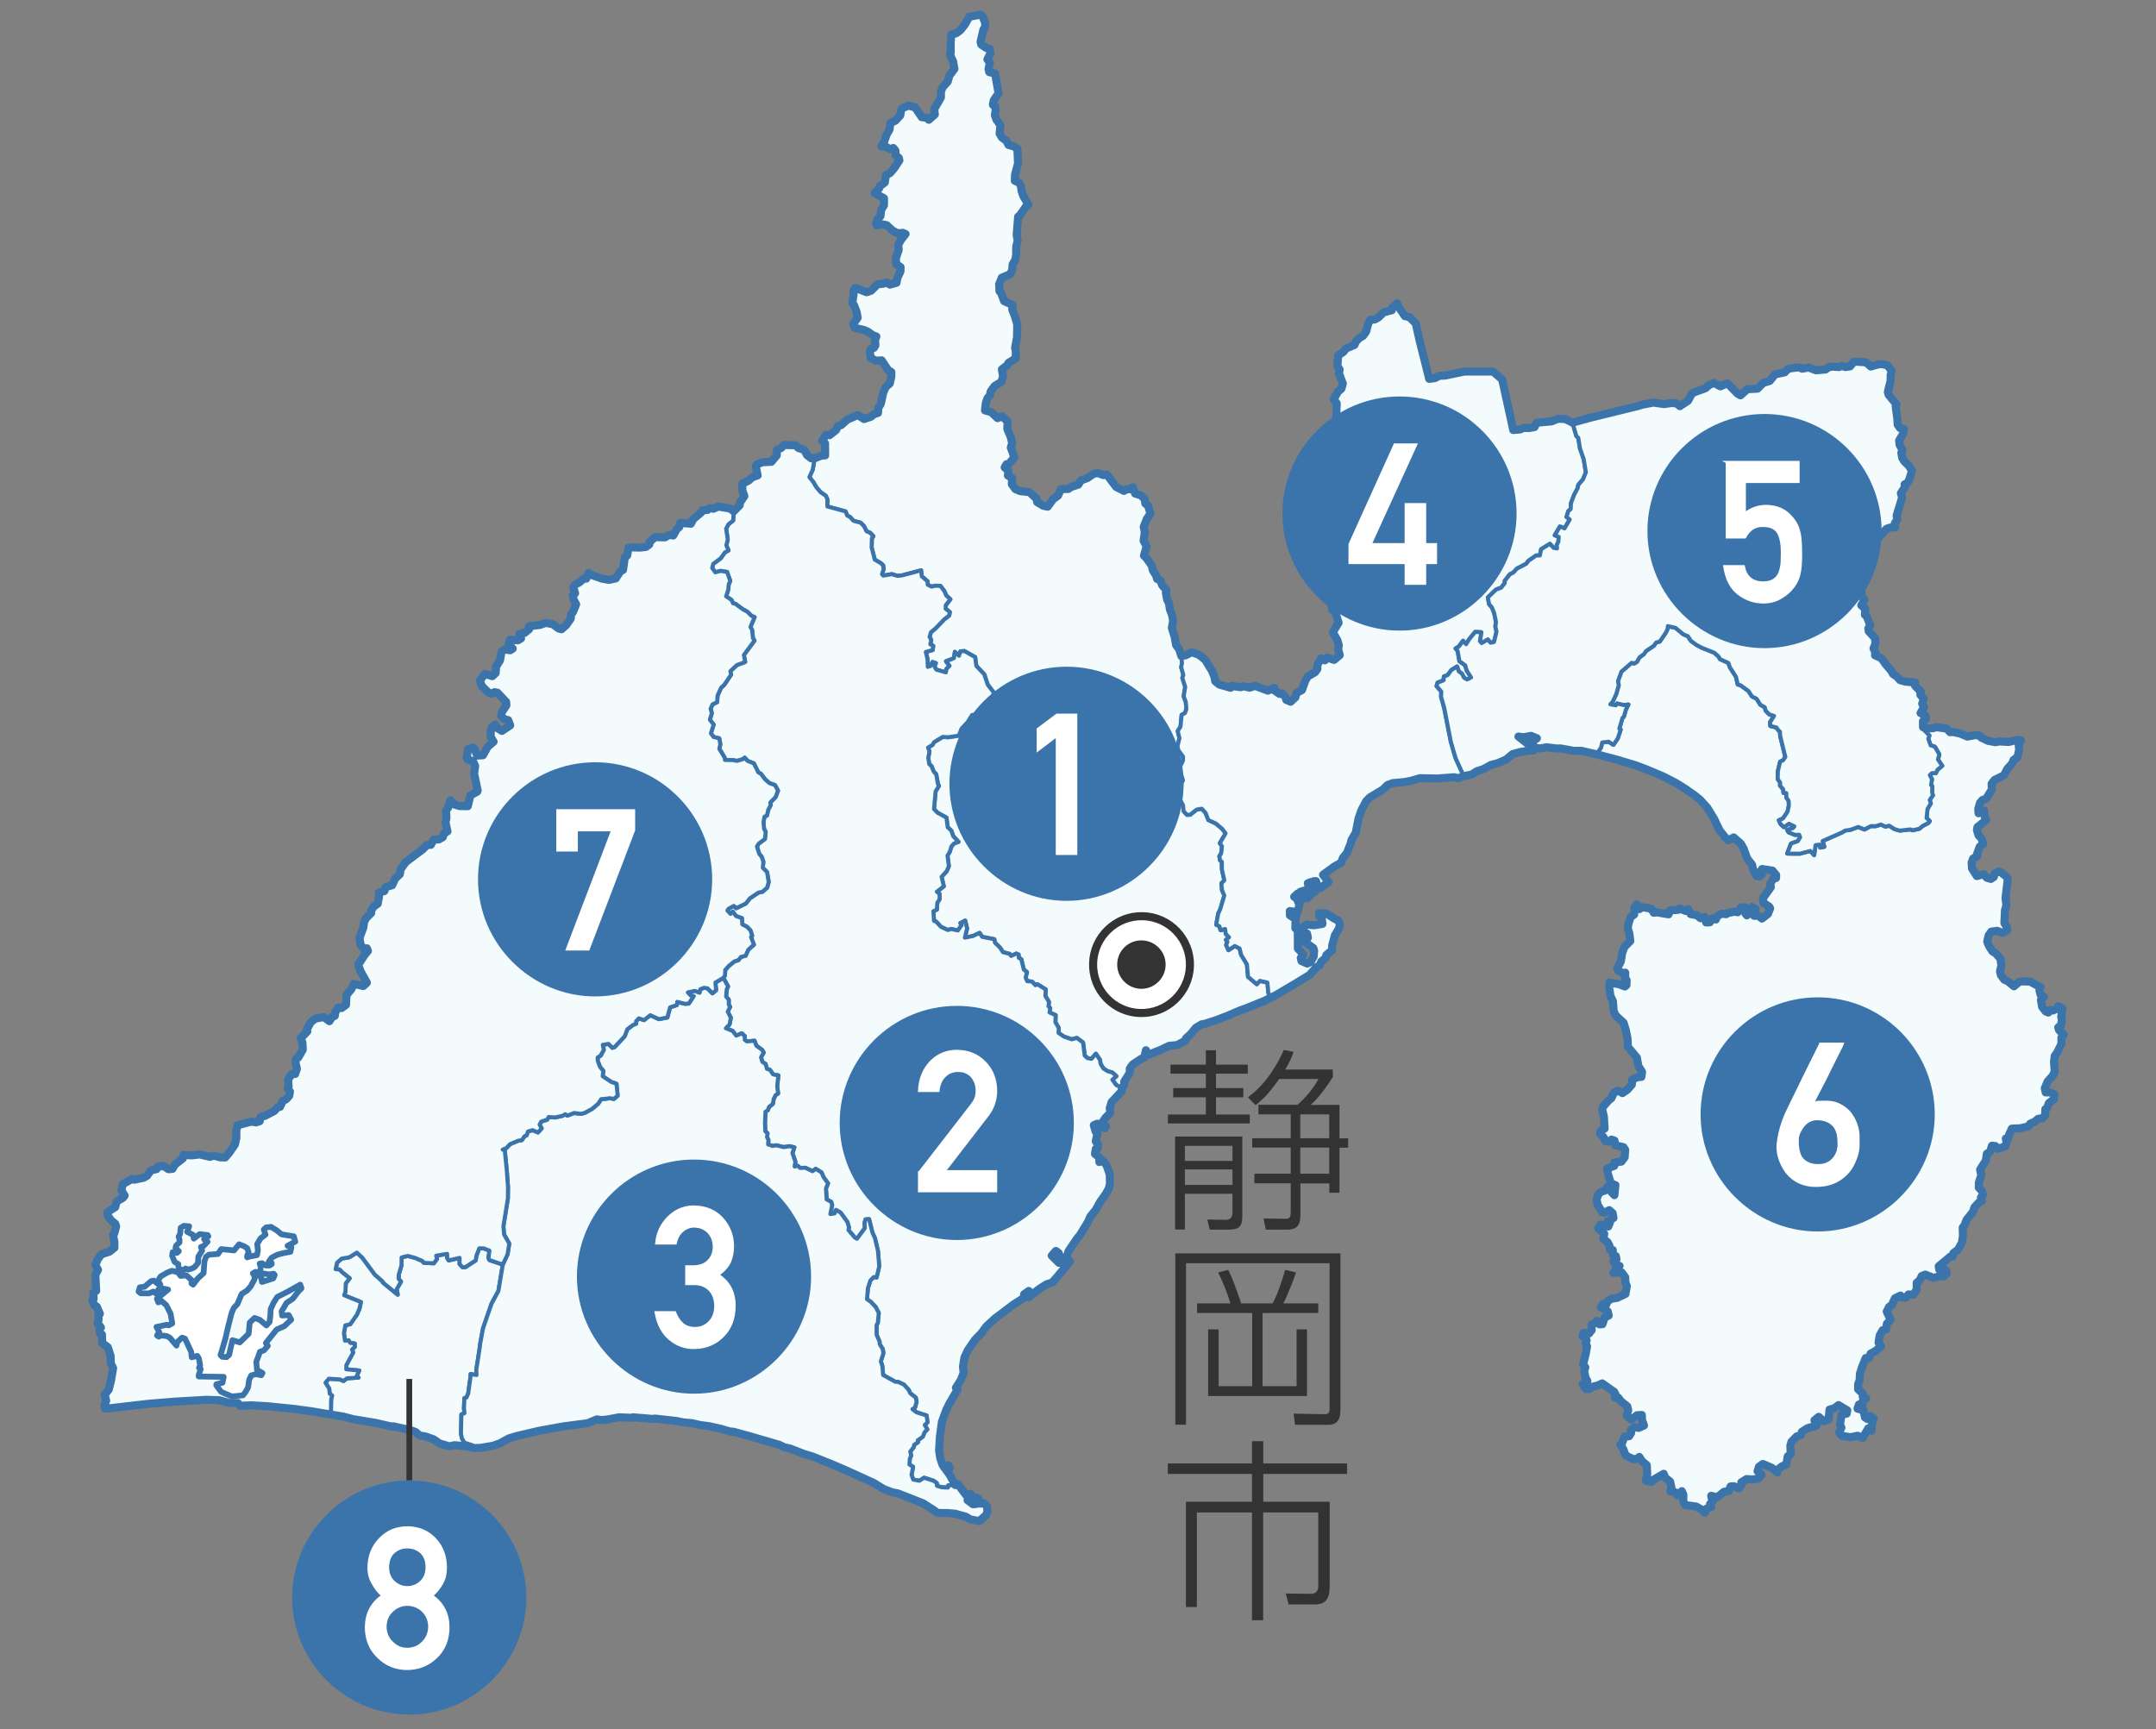
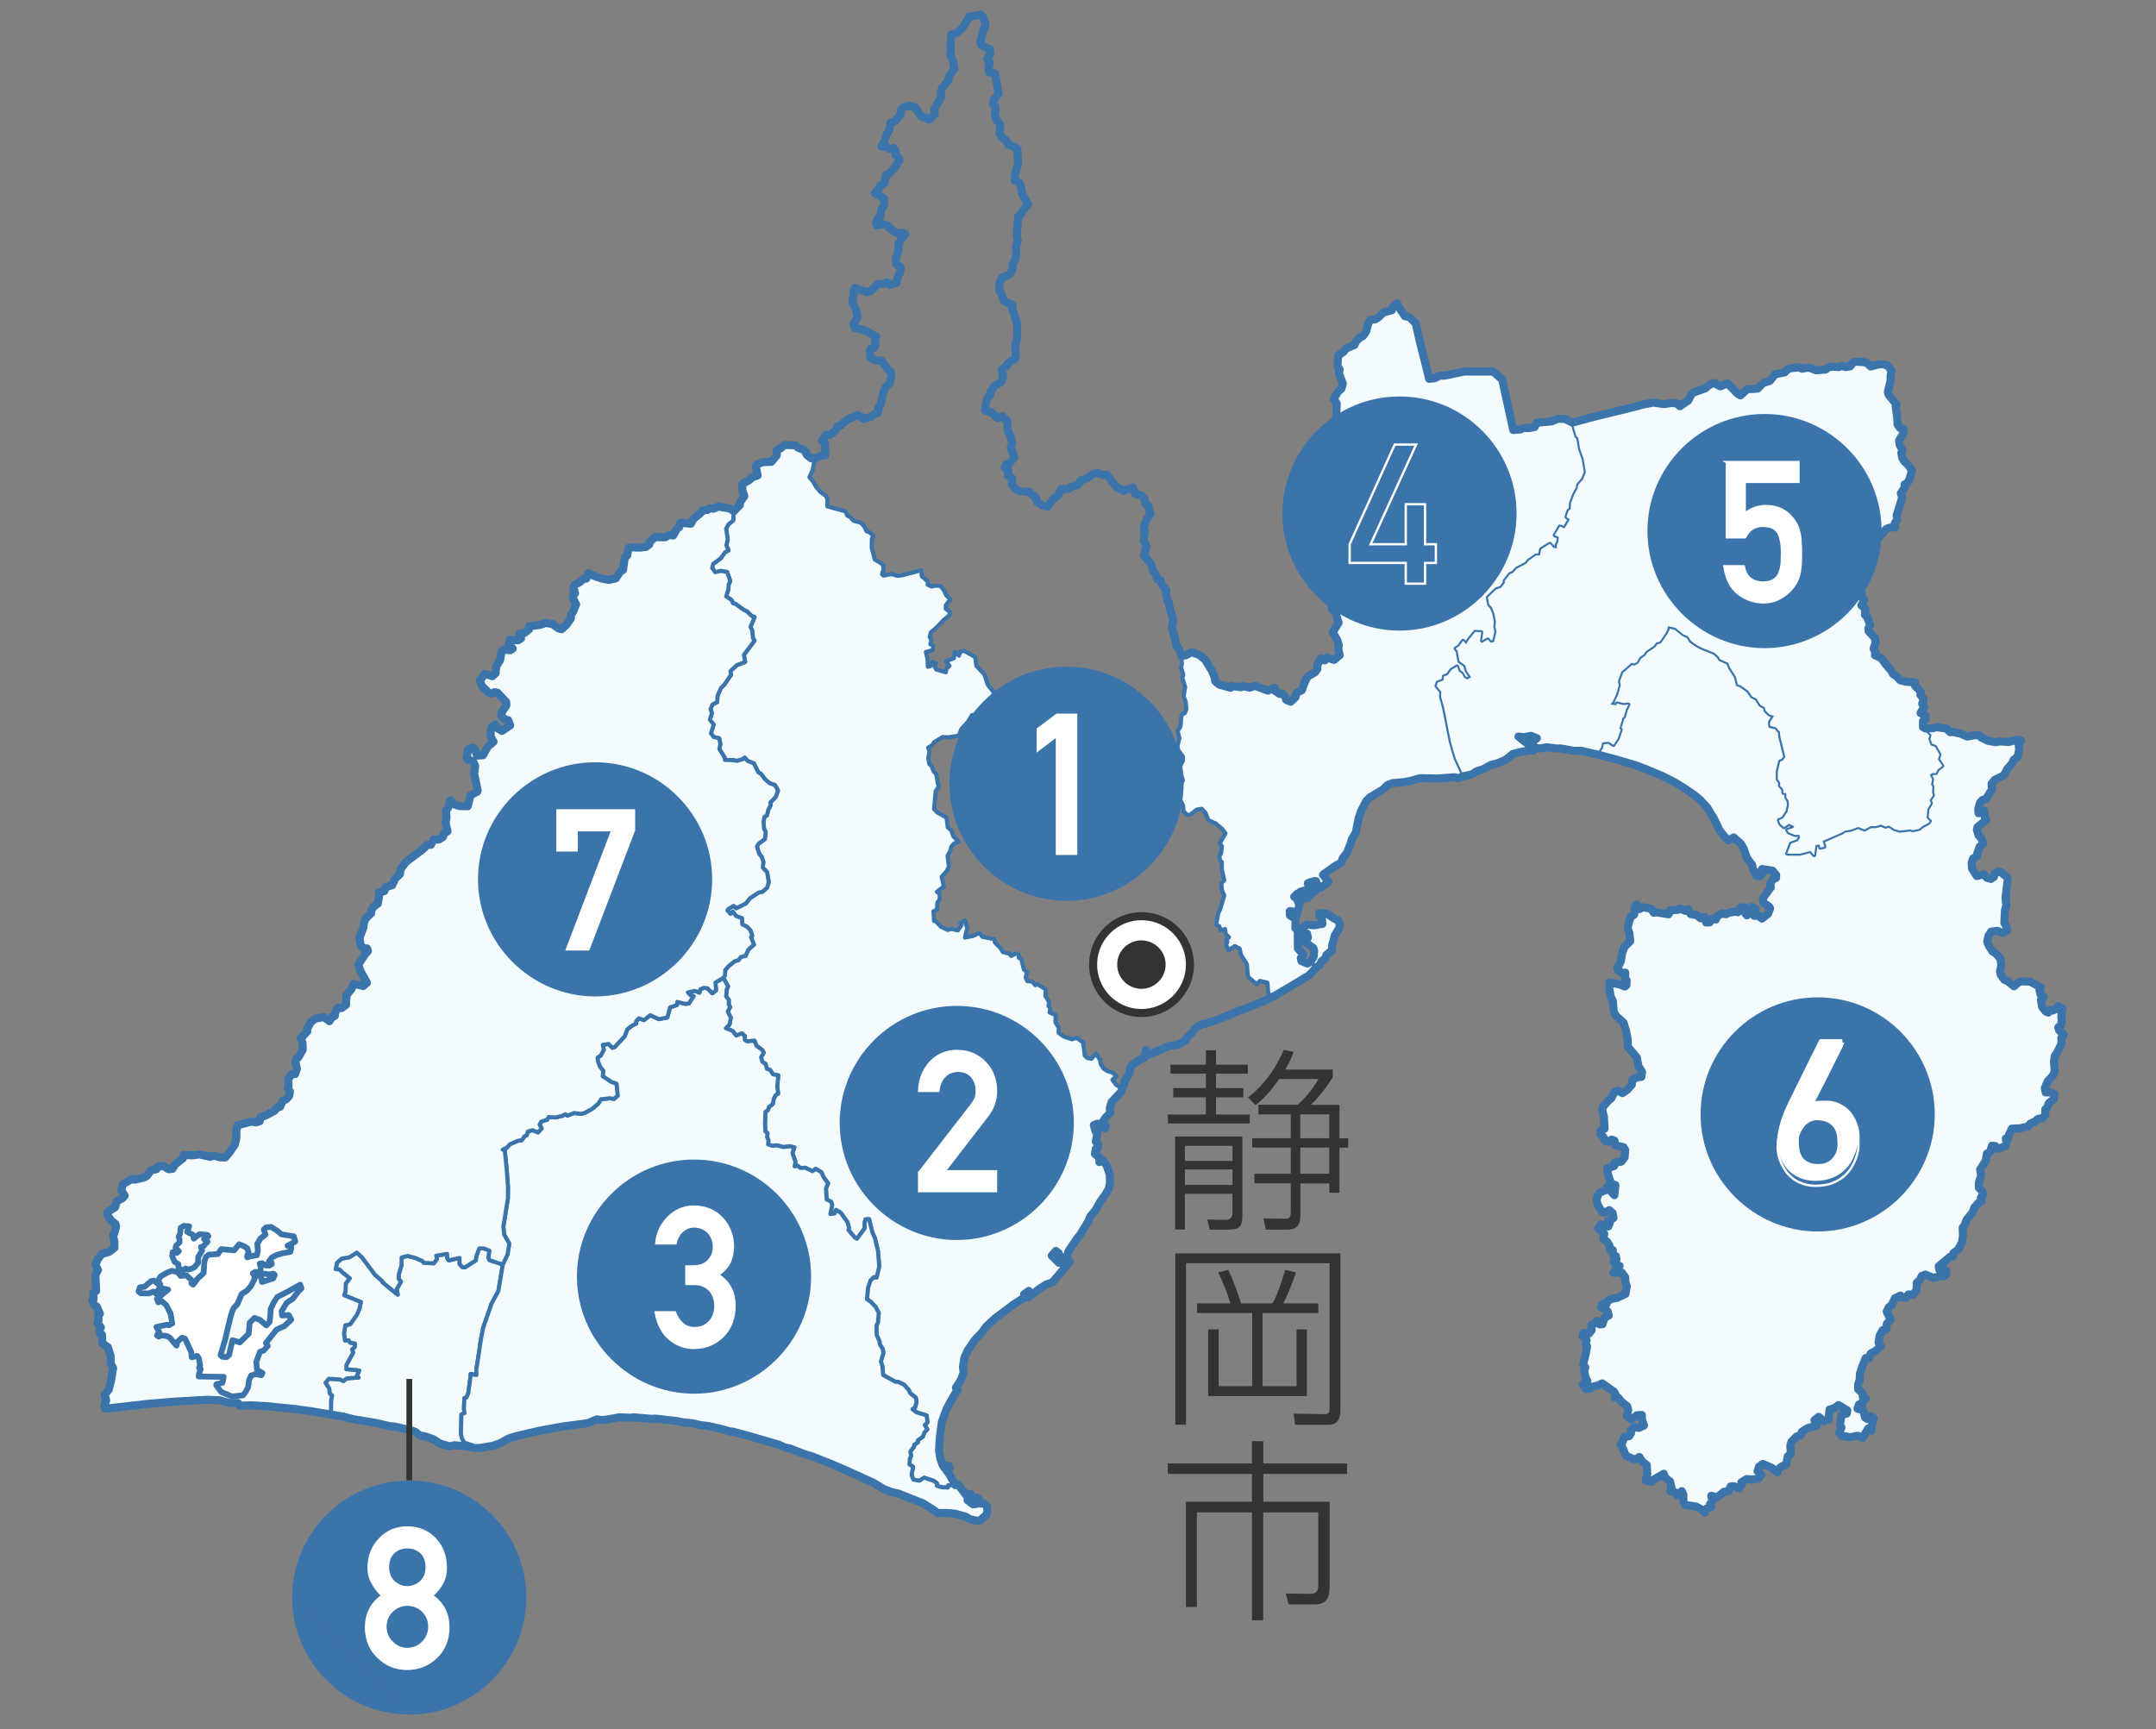
<svg xmlns="http://www.w3.org/2000/svg" viewBox="0 0 187 150">
  <rect x="0" y="0" width="187" height="150" fill="#808080" stroke="none" />
-   <path d="m110.01 86.12-.08-.89-.65-.15-.27.29-.76-.64-.1-1.09-.5-.82-.13-.55-.42-.21-.55.36-.2-.45.11-.28-.13-.17.27-.22-.28-.29-.06-.43-.39.11-.11-.35-.27-.13.17-.96.2-.42.33-1.15-.2-.47-.05-.59.25-.26-.21-.96v-.64l-.15-.12-.07-.37.16-.25.07-.61-.19-.27.5-.85-.27-.38-.59-.49-.62-.29-.27-.63-.31-.35-.44.07-.57.45-.28.01-.29-.33-.05-.5-.26-.5-.01-.6.11-.27.02-.56.13-.22-.32-1.04.33-.69v-.34l-.4-.55-.08-.35.17-.7-.15-.62.24-.37.1-1.03.29-.16.12-.33-.05-.62-.19-.51.14-.81-.25-.78.09-.27-.19-.65.07-.35-.06-.63-.19-.59-.26-.35-.13-.72-.24-.78.11-.61-.09-.5-.2-.49-.08-.57-.15-.27-.11-.64.06-.2-.38-.41-.16-.43-.28-.12-.09-.31-.28-.44-.1-.42-.47-.66-.2-.19.23-.81-.26-.48.1-.74-.1-.48.28-.68.31-.45-.2-.67-.24-.21-.06-.39-.3-.31-.53-.17-.19-.54-.18.16-.32-.01-.28.16-.68-.34-.79-1.06-.32.03-.45-.17-.37.05-.56.38-.56.2-.22.37-.63.2-.23.17-.66.01-.24.57-.43.31-.47.65-.37-.07-.54-.32-.09-.32-.58-.55-.81-.09-.41-.17-.31-.42.02-.54-.36-.22.05-.41-.33-.29.16-.28.23-.06.45-.54-.31-.85.12-.38-.12-.51-.3-.72.02-.65-.46-.45-.41.16-.55-.52-.54-.15.08-.67.15-.41.19-.22.07-.33.33-.48.6-.36.15-.47-.1-.62.45-.35.12-.22.62-.38.01-.63-.06-.29.17-.89.02-1.14-.22-.75-.21-.52.01-.42-.72-.33-.27-.73-.13-.13-.03-.61.23-.56.73-.31.18-.37.03-.48.24-.41.07-.47v-.67l.13-.5-.09-.5.13-1.59.15-.11.53-.77.21-.15-.44-.73-.15-.44-.06-.45-.15-.29-.38-.17.02-.54.25-.97-.06-1.26-.28-.21-.48-.13-.17-.35-.4-.29-.2-.34.07-.72-.34-.48-.14-.4.07-.46-.06-.33-.18-.11.07-.39.42-.61-.3-1.7-.51-.14-.06-.26.12-.55-.22-.29.26-.5-.06-.41-.3-.08-.43-.29-.06-.24.23-1.05.15-.2.03-.37-.21-.53-.2-.2-.99.17-.36.66-.4.51-.37.27-.42.11-.06.76.01.84-.06.15.27.6.11.63-.43.57-.15.53-.46.51-.13.39v.47l-.58 1.01.05.47-.52.46-.21-.18-.4-.04-.57-.84-.55-.17-.55.21-.12.16-.08.48-.42.46-.43.19-.08.58-.25.44-.25.72-.2.29.41.05.32.19.3-.09.19.22.01.41.28.23.05.21-.46.69-.35.41-.36.18-.1.64-.43.32-.06.19-.39.41.81.45v.61l-.25.41-.05.52-.25.24-.14.38.07.2.42-.11.43.08.52.49.44.22.44-.04.24.1-.38.5-.26.44.04.43-.24.74.04.52.37.24-.01.38-.27.57-.08.4-.56.17-.31-.2-.24.12-.51.04-.59.57-.37.13-.99-.38-.15.23v.38l-.11.69.16.22.21.54.1.53-.38.53.13.36.76.16.37.16.44.31.3.11-.12.33.04.44-.14.22-.26.08-.08.23.05.56.46.24.52-.03.54.83.29.18v.4l-.14.6-.35.3-.21.48-.22 1-.2.3-.05.47-.3.09-.32.25-.59.19-.53-.35-.91.39-.54.49-.27.08-.17.35-.56.44-.32-.03-.32.53.25.21.01 1.04-.31.02-.6.23-.17.99-.29.65.34.42.27.46.37.43.44.3.14.3v.63l1.58.43.14.36.26.13.28.32.63.17.29.3.22.44.32.14.27.29-.13.2-.02.78.27 1.05.53.31.2.19.04.34-.14.43.11.12.74-.13.48.15.41-.04 1.65-.44.06.52.51.44v.29l.34.16.36-.08.42.03.34.46.15.36.36.33-.4.52-.01.3.36.29-.05.3-.44.34-.76.79-.39.32-.11.4.14.26-.07.38.24.14-.04.36-.6.17.15.63.02.66.23-.07.18-.35.29.1-.12.29.16.27.83.24.05-.3.27-.27-.31-.39.69-.27.08-.55.36.34.12-.38.35-.03.93.53.1.76.69.73.3.9.53.69-.14.6-.71 1.26-.35.16-.36-.12-.33.04-.38.61-.54.59-.23.59-.92.14-.47-.03-.75.45-.14.24-.39.24.13.33-.11.55.09.56.18.14.2.49.22.24.15.84.09.17-.29.47-.14 1.54.3.31.78.43.11.84.32.3.16.47.46.49-.39.14-.23.26-.13.44-.21.36.12.91-.19.44-.44.48.19.83-.6.47.23.19.01.45-.2.31-.04.6-.3.14.05.84.17.04.43.47.6.28.3-.09.57.13.33-.47-.11-.17.41-.22.17.68-.19.8.7-.14.58-.27.22.34 1.05.21.06.3.44.43.25.39.59.15.12.18.45-.21.2.09.01.28.22.12.22.9.27.22-.11.47.13.31.43.05.29.31.16-.09.73.45-.03.57.31.51-.04.38.15.17-.06.37.53.23-.02.62.29.49-.02.43.46.32.69.24.44-.12.54.4.15 1.13.23.22.35.06.38-.44.36.54.05.35.25.39.37.24.4.11.35.32-.34.31.31.44.52.29.19-.31v-.26l.47-.75v-.39l.26-.34.75-.5.25-.11.15-.63.23.39 1.13-.46.64-.31.72-.07.7-.38.05-.19.44-.41.42-.52.53-.31.2-.02.96-.3 1.08-.42 1.05-.45.52-.18 1.65-.67.5-.26z" fill="#f3fbfd" />
  <path d="m110.01 86.12-.08-.89-.65-.15-.27.29-.76-.64-.1-1.09-.5-.82-.13-.55-.42-.21-.55.36-.2-.45.11-.28-.13-.17.27-.22-.28-.29-.06-.43-.39.11-.11-.35-.27-.13.17-.96.2-.42.33-1.15-.2-.47-.05-.59.25-.26-.21-.96v-.64l-.15-.12-.07-.37.16-.25.07-.61-.19-.27.5-.85-.27-.38-.59-.49-.62-.29-.27-.63-.31-.35-.44.07-.57.45-.28.01-.29-.33-.05-.5-.26-.5-.01-.6.11-.27.02-.56.13-.22-.32-1.04.33-.69v-.34l-.4-.55-.08-.35.17-.7-.15-.62.24-.37.1-1.03.29-.16.12-.33-.05-.62-.19-.51.14-.81-.25-.78.09-.27-.19-.65.07-.35-.06-.63-.19-.59-.26-.35-.13-.72-.24-.78.11-.61-.09-.5-.2-.49-.08-.57-.15-.27-.11-.64.06-.2-.38-.41-.16-.43-.28-.12-.09-.31-.28-.44-.1-.42-.47-.66-.2-.19.23-.81-.26-.48.1-.74-.1-.48.28-.68.31-.45-.2-.67-.24-.21-.06-.39-.3-.31-.53-.17-.19-.54-.18.16-.32-.01-.28.16-.68-.34-.79-1.06-.32.03-.45-.17-.37.05-.56.38-.56.2-.22.37-.63.2-.23.17-.66.01-.24.57-.43.31-.47.65-.37-.07-.54-.32-.09-.32-.58-.55-.81-.09-.41-.17-.31-.42.02-.54-.36-.22.05-.41-.33-.29.16-.28.23-.06.45-.54-.31-.85.12-.38-.12-.51-.3-.72.02-.65-.46-.45-.41.16-.55-.52-.54-.15.08-.67.15-.41.19-.22.07-.33.33-.48.6-.36.15-.47-.1-.62.45-.35.12-.22.62-.38.01-.63-.06-.29.17-.89.02-1.14-.22-.75-.21-.52.01-.42-.72-.33-.27-.73-.13-.13-.03-.61.23-.56.73-.31.18-.37.03-.48.24-.41.07-.47v-.67l.13-.5-.09-.5.13-1.59.15-.11.53-.77.21-.15-.44-.73-.15-.44-.06-.45-.15-.29-.38-.17.02-.54.25-.97-.06-1.26-.28-.21-.48-.13-.17-.35-.4-.29-.2-.34.07-.72-.34-.48-.14-.4.07-.46-.06-.33-.18-.11.07-.39.42-.61-.3-1.7-.51-.14-.06-.26.12-.55-.22-.29.26-.5-.06-.41-.3-.08-.43-.29-.06-.24.23-1.05.15-.2.03-.37-.21-.53-.2-.2-.99.17-.36.66-.4.51-.37.27-.42.11-.06.76.01.84-.06.15.27.6.11.63-.43.57-.15.53-.46.51-.13.39v.47l-.58 1.01.05.47-.52.46-.21-.18-.4-.04-.57-.84-.55-.17-.55.21-.12.16-.08.48-.42.46-.43.19-.08.58-.25.44-.25.72-.2.29.41.05.32.19.3-.09.19.22.01.41.28.23.05.21-.46.69-.35.41-.36.18-.1.64-.43.32-.06.19-.39.41.81.45v.61l-.25.41-.05.52-.25.24-.14.38.07.2.42-.11.43.08.52.49.44.22.44-.04.24.1-.38.5-.26.44.04.43-.24.74.04.52.37.24-.01.38-.27.57-.08.4-.56.17-.31-.2-.24.12-.51.04-.59.57-.37.13-.99-.38-.15.23v.38l-.11.69.16.22.21.54.1.53-.38.53.13.36.76.16.37.16.44.31.3.11-.12.33.04.44-.14.22-.26.08-.08.23.05.56.46.24.52-.03.54.83.29.18v.4l-.14.6-.35.3-.21.48-.22 1-.2.3-.05.47-.3.09-.32.25-.59.19-.53-.35-.91.39-.54.49-.27.08-.17.35-.56.44-.32-.03-.32.53.25.21.01 1.04-.31.02-.6.23-.17.99-.29.65.34.42.27.46.37.43.44.3.14.3v.63l1.58.43.14.36.26.13.28.32.63.17.29.3.22.44.32.14.27.29-.13.2-.02.78.27 1.05.53.31.2.19.04.34-.14.43.11.12.74-.13.48.15.41-.04 1.65-.44.06.52.51.44v.29l.34.16.36-.08.42.03.34.46.15.36.36.33-.4.52-.01.3.36.29-.05.3-.44.34-.76.79-.39.32-.11.4.14.26-.07.38.24.14-.04.36-.6.17.15.63.02.66.23-.07.18-.35.29.1-.12.29.16.27.83.24.05-.3.27-.27-.31-.39.69-.27.08-.55.36.34.12-.38.35-.03.93.53.1.76.69.73.3.9.53.69-.14.6-.71 1.26-.35.16-.36-.12-.33.04-.38.61-.54.59-.23.59-.92.14-.47-.03-.75.45-.14.24-.39.24.13.33-.11.55.09.56.18.14.2.49.22.24.15.84.09.17-.29.47-.14 1.54.3.31.78.43.11.84.32.3.16.47.46.49-.39.14-.23.26-.13.44-.21.36.12.91-.19.44-.44.48.19.83-.6.47.23.19.01.45-.2.31-.04.6-.3.14.05.84.17.04.43.47.6.28.3-.09.57.13.33-.47-.11-.17.41-.22.17.68-.19.8.7-.14.58-.27.22.34 1.05.21.06.3.44.43.25.39.59.15.12.18.45-.21.2.09.01.28.22.12.22.9.27.22-.11.47.13.31.43.05.29.31.16-.09.73.45-.03.57.31.51-.04.38.15.17-.06.37.53.23-.02.62.29.49-.02.43.46.32.69.24.44-.12.54.4.15 1.13.23.22.35.06.38-.44.36.54.05.35.25.39.37.24.4.11.35.32-.34.31.31.44.52.29.19-.31v-.26l.47-.75v-.39l.26-.34.75-.5.25-.11.15-.63.23.39 1.13-.46.64-.31.72-.07.7-.38.05-.19.44-.41.42-.52.53-.31.2-.02.96-.3 1.08-.42 1.05-.45.52-.18 1.65-.67.5-.26z" fill="none" stroke="#3a74aa" stroke-linecap="round" stroke-linejoin="round" stroke-width=".35" />
  <path d="m96.8 94.1-.32-.44.35-.31-.35-.32-.4-.11-.37-.23-.25-.4-.05-.35-.36-.54-.38.44-.35-.06-.24-.22-.14-1.13-.54-.4-.44.12-.69-.24-.46-.32.02-.43-.29-.49.02-.62-.53-.23.06-.37-.15-.17.04-.38-.31-.51.03-.57-.73-.45-.16.09-.29-.31-.43-.05-.13-.31.12-.47-.28-.22-.22-.9-.22-.12-.01-.28-.2-.09-.45.21-.12-.18-.59-.15-.25-.39-.44-.43-.06-.3-1.05-.21-.23-.34-.57.27-.7.14.19-.8-.17-.68-.41.22.11.17-.33.47-.57-.13-.3.09-.6-.28-.43-.46-.17-.05-.05-.84.3-.14.04-.6.2-.31-.01-.45-.23-.19.6-.47-.19-.83.44-.48.19-.44-.12-.91.21-.36.13-.44.23-.26.38-.14-.45-.49-.16-.47-.32-.3-.11-.84-.78-.43-.3-.31.14-1.54.29-.47-.09-.17-.15-.84-.22-.24-.2-.49-.18-.14-.09-.56.11-.55-.13-.33.39-.24.14-.24.75-.45.47.03.92-.14.23-.59.54-.59.38-.61.33-.04.36.12.35-.16.71-1.26.14-.6-.53-.69-.3-.9-.69-.73-.1-.76-.93-.53-.35.03-.12.38-.36-.34-.08.55-.69.27.31.39-.27.27-.05.3-.83-.24-.16-.27.12-.29-.29-.1-.18.35-.23.07-.02-.66-.15-.63.6-.17.04-.36-.25-.14.08-.38-.14-.26.11-.4.39-.32.76-.79.44-.34.05-.3-.36-.29.01-.3.4-.52-.36-.33-.15-.36-.34-.46-.42-.03-.36.08-.34-.16v-.29l-.51-.44-.06-.52-1.65.44-.41.04-.48-.15-.74.13-.11-.12.14-.43-.04-.34-.2-.19-.53-.31-.27-1.05.02-.78.13-.2-.27-.29-.32-.14-.22-.44-.29-.3-.63-.17-.28-.32-.26-.13-.14-.36-1.58-.43v-.63l-.14-.3-.44-.3-.37-.43-.27-.46-.34-.42.29-.65.17-.99h-.31l-.36-.28-.22-.43-.53-.19-.24-.23-1.01-.02-.23.26-.37.16-.02.48-.47.56-.75.03-.5.19-.1.15.16.81-.48.17-.29.27-.55.28-.01.56.18.51-.38.56-.02.23-.52.53-.05.8-.41.33-.2.38.14.94-.12.5.19.44-.32.18-.37.52-.64.47-.09.36.27.37.46-.12.56.09.28.78-.14.31-.03.43-.19.6.47.31.13.29.2.04.68.5.36.19.36.36.27.11-.36.85.14.25.08.73.13.21-.92 1.24.11.61-.72.27-.56.52.06.31-.59.88-.28.26-.3.67-.04.57-.4.2-.17.38.11.37-.17.58.33.42-.24.76.24.32.48.11.1.5-.08.42.45.75.03.21.68.01.36.07.5-.14.17-.14.25.28.54.21.39.78.23.13.36.48.38.33.47.17.27.48-.21.56-.46.47.04.21-.22.43-.11.48-.22.13-.08.46.05.58.14.26-.07.62-.53.39-.16.25.2.64.22.27.14.41-.05.53.37.38.15.85-.14.49-.42.37-.33.06-.75.5-.35.45-.84.41-.2-.2-.47.24-.09.16.27.29.2-.19.28.38.51.18.03.54.41.21.3.31.15.46-.1.12.25.66-.49.44-.23.52-.4.11-.22.27-.35.11-.48.39-.32.37-.02.47-.14.2.41.74-.11.26-.06.62.23.27v.43l.12.19-.21.42.27.53-.11.58-.32.33.58.23.32.41.47-.2.26.23.01.34.19.13.66-.06.15.43.51.37.13.23-.23.41.11.39.28.19.12.42.26.09.27.39.46.09-.1.94.08.63-.21.13-.17.33-.08.45-.33.25-.1.29-.21.13-.04.99.03.71.19.17-.04.34.12.23-.03.39.39.14.32-.06.64.16.52-.08.41.1-.17.5.26.74-.07.42.26-.06.24.19.43-.02.63.3.27-.21.5.31.19.43.38.52-.18.45.06.95.39.2.09.28-.16.79.37-.06.12-.3.4.23.59.82.14.47-.05.22.54.64.2.12.68-.92-.02-.47.08-.29.31-.02.29 1.16.22.49.26 1.1.11 1.34-.23.97-.23-.04-.31.29-.21.66-.08.97.34.24.42.45.26.5-.08.87-.11.19v.83l.26.6.01.22.27.43.05.37-.22.7.13.39.07.79 1.05.58.26.02.49.23.42.46.12.28.49.39.07.37-.14.5-.22.13.35.27.88.28.07.59-.23.24.22.37-.24.26-.15.38-.44.32.02.16-.33.22-.02.18-.32.42.08.35-.12.25-.03.51.32.2-.14.69.15.42.53.1.41-.26.82.26.29.21v.23l.44.13.52.02.03-.19.61-.02-.5-.91-.31-.42.33-.17-.13-.2-.35.18-.16-.26-.18-.53-.11-.68.07-1.2.17-1.28.38-1.05.3-.6.68-1.15-.14-.17.42-.66.25-.63-.06-.54.13-.8.3-.64.62-.9.56-.58.41-.56.74-.69.56-.42 1.03-.78 1.15-.74-.21-.17.42-.29-.04.56.97-.75.63-.39.47-.15.53-.61 1.01-1.23-.95.13-.63-.62.36-.41.25.19.07.47.27-.1.31.1.2-.65.74-1.09.25-.3.71-1.17.19-.44.47-.58.39-.72.46-.64.29-.5.09-.45-.02-.77-.28-.79-.33-.42-.29.15v-.38l-.39-.33.08-.43.18-.05.02-.35-.2-.25.15-.75-.15-.1-.17-.56.32-.13.64.4.1-.18-.36-.25.28-.46.45-.44-.05-.41.16-.53.86-.92.05-.29z" fill="#f3fbfd" />
  <path d="m96.8 94.1-.32-.44.35-.31-.35-.32-.4-.11-.37-.23-.25-.4-.05-.35-.36-.54-.38.44-.35-.06-.24-.22-.14-1.13-.54-.4-.44.12-.69-.24-.46-.32.02-.43-.29-.49.02-.62-.53-.23.06-.37-.15-.17.04-.38-.31-.51.03-.57-.73-.45-.16.09-.29-.31-.43-.05-.13-.31.12-.47-.28-.22-.22-.9-.22-.12-.01-.28-.2-.09-.45.21-.12-.18-.59-.15-.25-.39-.44-.43-.06-.3-1.05-.21-.23-.34-.57.27-.7.14.19-.8-.17-.68-.41.22.11.17-.33.47-.57-.13-.3.09-.6-.28-.43-.46-.17-.05-.05-.84.3-.14.04-.6.2-.31-.01-.45-.23-.19.6-.47-.19-.83.44-.48.19-.44-.12-.91.21-.36.13-.44.23-.26.38-.14-.45-.49-.16-.47-.32-.3-.11-.84-.78-.43-.3-.31.14-1.54.29-.47-.09-.17-.15-.84-.22-.24-.2-.49-.18-.14-.09-.56.11-.55-.13-.33.39-.24.14-.24.75-.45.47.03.92-.14.23-.59.54-.59.38-.61.33-.04.36.12.35-.16.71-1.26.14-.6-.53-.69-.3-.9-.69-.73-.1-.76-.93-.53-.35.03-.12.38-.36-.34-.08.55-.69.27.31.39-.27.27-.05.3-.83-.24-.16-.27.12-.29-.29-.1-.18.35-.23.07-.02-.66-.15-.63.6-.17.04-.36-.25-.14.08-.38-.14-.26.11-.4.39-.32.76-.79.44-.34.05-.3-.36-.29.01-.3.4-.52-.36-.33-.15-.36-.34-.46-.42-.03-.36.08-.34-.16v-.29l-.51-.44-.06-.52-1.65.44-.41.04-.48-.15-.74.13-.11-.12.14-.43-.04-.34-.2-.19-.53-.31-.27-1.05.02-.78.13-.2-.27-.29-.32-.14-.22-.44-.29-.3-.63-.17-.28-.32-.26-.13-.14-.36-1.58-.43v-.63l-.14-.3-.44-.3-.37-.43-.27-.46-.34-.42.29-.65.17-.99h-.31l-.36-.28-.22-.43-.53-.19-.24-.23-1.01-.02-.23.26-.37.16-.02.48-.47.56-.75.03-.5.19-.1.15.16.81-.48.17-.29.27-.55.28-.01.56.18.51-.38.56-.02.23-.52.53-.05.8-.41.33-.2.38.14.94-.12.5.19.44-.32.18-.37.52-.64.47-.09.36.27.37.46-.12.56.09.28.78-.14.31-.03.43-.19.6.47.31.13.29.2.04.68.5.36.19.36.36.27.11-.36.85.14.25.08.73.13.21-.92 1.24.11.61-.72.27-.56.52.06.31-.59.88-.28.26-.3.67-.04.57-.4.2-.17.38.11.37-.17.58.33.42-.24.76.24.32.48.11.1.5-.08.42.45.75.03.21.68.01.36.07.5-.14.17-.14.25.28.54.21.39.78.23.13.36.48.38.33.47.17.27.48-.21.56-.46.47.04.21-.22.43-.11.48-.22.13-.08.46.05.58.14.26-.07.62-.53.39-.16.25.2.64.22.27.14.41-.05.53.37.38.15.85-.14.49-.42.37-.33.06-.75.5-.35.45-.84.41-.2-.2-.47.24-.09.16.27.29.2-.19.28.38.51.18.03.54.41.21.3.31.15.46-.1.12.25.66-.49.44-.23.52-.4.11-.22.27-.35.11-.48.39-.32.37-.02.47-.14.2.41.74-.11.26-.06.62.23.27v.43l.12.19-.21.42.27.53-.11.58-.32.33.58.23.32.41.47-.2.26.23.01.34.19.13.66-.06.15.43.51.37.13.23-.23.41.11.39.28.19.12.42.26.09.27.39.46.09-.1.94.08.63-.21.13-.17.33-.08.45-.33.25-.1.29-.21.13-.04.99.03.71.19.17-.04.34.12.23-.03.39.39.14.32-.06.64.16.52-.08.41.1-.17.5.26.74-.07.42.26-.06.24.19.43-.02.63.3.27-.21.5.31.19.43.38.52-.18.45.06.95.39.2.09.28-.16.79.37-.06.12-.3.4.23.59.82.14.47-.05.22.54.64.2.12.68-.92-.02-.47.08-.29.31-.02.29 1.16.22.49.26 1.1.11 1.34-.23.97-.23-.04-.31.29-.21.66-.08.97.34.24.42.45.26.5-.08.87-.11.19v.83l.26.6.01.22.27.43.05.37-.22.7.13.39.07.79 1.05.58.26.02.49.23.42.46.12.28.49.39.07.37-.14.5-.22.13.35.27.88.28.07.59-.23.24.22.37-.24.26-.15.38-.44.32.02.16-.33.22-.02.18-.32.42.08.35-.12.25-.03.51.32.2-.14.69.15.42.53.1.41-.26.82.26.29.21v.23l.44.13.52.02.03-.19.61-.02-.5-.91-.31-.42.33-.17-.13-.2-.35.18-.16-.26-.18-.53-.11-.68.07-1.2.17-1.28.38-1.05.3-.6.68-1.15-.14-.17.42-.66.25-.63-.06-.54.13-.8.3-.64.62-.9.56-.58.41-.56.74-.69.56-.42 1.03-.78 1.15-.74-.21-.17.42-.29-.04.56.97-.75.63-.39.47-.15.53-.61 1.01-1.23-.95.13-.63-.62.36-.41.25.19.07.47.27-.1.31.1.2-.65.74-1.09.25-.3.71-1.17.19-.44.47-.58.39-.72.46-.64.29-.5.09-.45-.02-.77-.28-.79-.33-.42-.29.15v-.38l-.39-.33.08-.43.18-.05.02-.35-.2-.25.15-.75-.15-.1-.17-.56.32-.13.64.4.1-.18-.36-.25.28-.46.45-.44-.05-.41.16-.53.86-.92.05-.29z" fill="none" stroke="#3a74aa" stroke-linecap="round" stroke-linejoin="round" stroke-width=".35" />
  <path d="m42.45 109.3-.09-.19.1-.63-.49-.19-.4-.01-.25.65-.06.4-.91.59-.25-.01-.24-.27v-.53l-.94.22-.13-.2-.01-.37-.95.16.07.28-.27.38-.86-.04-.15-.17-.62-.26-.62-.17-.39.09-.16.05-.01.69-.23.79-.02.36.21.25-.37.65.08.48-1.28-1.05-.03-.1-.67-.59-1.08-1.46-.48-.45-.66.41-.65.11-.41.36-.11.56.33.03.24.25.64.51-.34.44-.03.71-.11.32 1.45.59-.11.55-.23.53-.58.84-.43.1-.12.7.09.63.31-.03.14.22.4.06-.01.3-.22.22.09.26-.59 1.09-.01.36 1.13.11-.26.55.2.06-1.01.07-.3.23-.31-.14-.96-.06-.29.35.32.5.05.45.2.16-.08.36-.02 1.29 1.08.18.84.22 1.98.33 1.3.3h.26l1.38.31.5.17.34.3.51.09.72.25.52.36.86.25.42-.1 1.03.09.71.16-.16-.24-.72-.24-.2-.37-.08-.38.03-1.69.27-.12-.05-.4.04-.9.18-.05.15-.35.21-1.46v-.23l.52.09-.02-.47.27-1.77.05-.42.25-1.37.74-2.15.6-1.11.38-2.29z" fill="#f3fbfd" />
  <path d="m42.45 109.3-.09-.19.1-.63-.49-.19-.4-.01-.25.65-.06.4-.91.59-.25-.01-.24-.27v-.53l-.94.22-.13-.2-.01-.37-.95.16.07.28-.27.38-.86-.04-.15-.17-.62-.26-.62-.17-.39.09-.16.05-.01.69-.23.79-.02.36.21.25-.37.65.08.48-1.28-1.05-.03-.1-.67-.59-1.08-1.46-.48-.45-.66.41-.65.11-.41.36-.11.56.33.03.24.25.64.51-.34.44-.03.71-.11.32 1.45.59-.11.55-.23.53-.58.84-.43.1-.12.7.09.63.31-.03.14.22.4.06-.01.3-.22.22.09.26-.59 1.09-.01.36 1.13.11-.26.55.2.06-1.01.07-.3.23-.31-.14-.96-.06-.29.35.32.5.05.45.2.16-.08.36-.02 1.29 1.08.18.84.22 1.98.33 1.3.3h.26l1.38.31.5.17.34.3.51.09.72.25.52.36.86.25.42-.1 1.03.09.71.16-.16-.24-.72-.24-.2-.37-.08-.38.03-1.69.27-.12-.05-.4.04-.9.18-.05.15-.35.21-1.46v-.23l.52.09-.02-.47.27-1.77.05-.42.25-1.37.74-2.15.6-1.11.38-2.29z" fill="none" stroke="#3a74aa" stroke-linecap="round" stroke-linejoin="round" stroke-width=".35" />
  <path d="m85.62 130.68-.26-.25h-.35l-.14-.45-.2-.09.05.56-.33.03-.47-.35.23-.17.03-.37-.33.17-.76-1.01-.23.07-.61.02-.03.19-.52-.02-.44-.13v-.23l-.29-.21-.82-.26-.41.26-.53-.1-.15-.42.14-.69-.32-.2.03-.51.12-.25-.08-.35.32-.42.02-.18.33-.22-.02-.16.44-.32.15-.38.24-.26-.22-.37.24-.24-.08-.59-.88-.28-.35-.27.22-.13.14-.51-.07-.36-.49-.39-.12-.28-.42-.46-.49-.23-.26-.02-1.05-.58-.07-.79-.13-.39.22-.71-.05-.36-.27-.43-.01-.22-.26-.6v-.83l.11-.19.08-.87-.26-.5-.42-.45-.34-.24.08-.97.22-.66.29-.29.24.04.23-.97-.11-1.34-.26-1.1-.22-.49-.29-1.16-.31.02-.08.29.02.47-.68.92-.2-.12-.54-.64.05-.22-.14-.47-.59-.82-.4-.23-.12.3-.37.06.16-.8-.09-.27-.39-.2-.06-.95.18-.45-.38-.52-.19-.43-.5-.31-.27.21-.63-.3-.43.02-.24-.19-.26.06.07-.41-.26-.75.17-.5-.42-.1-.51.08-.64-.16-.32.06-.39-.14.03-.39-.12-.23.04-.34-.19-.17-.03-.71.04-.98.21-.14.1-.29.33-.25.08-.45.17-.33.21-.13-.08-.63.1-.94-.46-.09-.26-.39-.27-.09-.12-.42-.28-.19-.11-.39.23-.41-.13-.23-.51-.37-.16-.43-.65.06-.19-.13-.01-.34-.26-.23-.47.2-.32-.41-.58-.23.32-.33.11-.58-.27-.53.21-.42-.12-.19v-.43l-.23-.27.05-.62.12-.26-.41-.74-.69.41.06.66-.32.27-.42-.43-.31-.05-.32.13-.07.29-.4-.15-.61.13.22.25.28.08-.42.64-.34.02-.66-.17-.03.28-.59.2-.24.88-.73.14-.75-.34-.54.42-.45-.15-.24.26.01.2-.3.13-.47.36-.23.61-.87.93-.2.07-.33-.34-.5.08.09.43-.27.51-.27.16.02.31.19.5.29.35-.06.46.75.5.45.16.1 1.03-.32.28-.36-.06-.44.06-.31.02-.26.4-.55.46-.63.34-.33.08-.57-.08-.59.23-.18-.12-.26.14-.62.14-.56-.04-.13.23-.52.17-.14.26.18.33-.32.35-.47-.2-.4.12-.12.33-.18.08-.23.34-.33.05-.7.3-.3.33-.33.14.18.06.17 1.71.11 1.47-.01 1-.39 2.41.06.71.45.79-.15.94-.41.88-.38 2.29-.6 1.11-.74 2.15-.25 1.37-.05.42-.28 1.77.02.47-.51-.09-.01.23-.2 1.46-.15.35-.18.05-.04.9.05.4-.27.12-.04 1.69.09.38.2.37.72.24.16.24.53-.02 1.07-.18.63-.22.75-.42.7-.21 1.92-.45 2.03-.37 2.2-.29.78-.33.44.06.53-.06.97-.18 1.02.04.21-.04 1.69.14.19-.03 1.87.21.58.12.77.07.7.16.78.1 1.02.23.79.23.28.02 1.4.38 2.6.76.43.22.5.1 1.19.46.78.24 1.61.64 1.36.59 2.31 1.05.84.52.75.29.51.1 2.18.87.88.54.39.29h.77l.73.06.94.26.39.24.78.14.6-.53.1-.29z" fill="#f3fbfd" />
  <path d="m85.62 130.68-.26-.25h-.35l-.14-.45-.2-.09.05.56-.33.03-.47-.35.23-.17.03-.37-.33.17-.76-1.01-.23.07-.61.02-.03.19-.52-.02-.44-.13v-.23l-.29-.21-.82-.26-.41.26-.53-.1-.15-.42.14-.69-.32-.2.03-.51.12-.25-.08-.35.32-.42.02-.18.33-.22-.02-.16.44-.32.15-.38.24-.26-.22-.37.24-.24-.08-.59-.88-.28-.35-.27.22-.13.14-.51-.07-.36-.49-.39-.12-.28-.42-.46-.49-.23-.26-.02-1.05-.58-.07-.79-.13-.39.22-.71-.05-.36-.27-.43-.01-.22-.26-.6v-.83l.11-.19.08-.87-.26-.5-.42-.45-.34-.24.08-.97.22-.66.29-.29.24.04.23-.97-.11-1.34-.26-1.1-.22-.49-.29-1.16-.31.02-.08.29.02.47-.68.92-.2-.12-.54-.64.05-.22-.14-.47-.59-.82-.4-.23-.12.3-.37.06.16-.8-.09-.27-.39-.2-.06-.95.18-.45-.38-.52-.19-.43-.5-.31-.27.21-.63-.3-.43.02-.24-.19-.26.06.07-.41-.26-.75.17-.5-.42-.1-.51.08-.64-.16-.32.06-.39-.14.03-.39-.12-.23.04-.34-.19-.17-.03-.71.04-.98.21-.14.1-.29.33-.25.08-.45.17-.33.21-.13-.08-.63.1-.94-.46-.09-.26-.39-.27-.09-.12-.42-.28-.19-.11-.39.23-.41-.13-.23-.51-.37-.16-.43-.65.06-.19-.13-.01-.34-.26-.23-.47.2-.32-.41-.58-.23.32-.33.11-.58-.27-.53.21-.42-.12-.19v-.43l-.23-.27.05-.62.12-.26-.41-.74-.69.41.06.66-.32.27-.42-.43-.31-.05-.32.13-.07.29-.4-.15-.61.13.22.25.28.08-.42.64-.34.02-.66-.17-.03.28-.59.2-.24.88-.73.14-.75-.34-.54.42-.45-.15-.24.26.01.2-.3.13-.47.36-.23.61-.87.93-.2.07-.33-.34-.5.08.09.43-.27.51-.27.16.02.31.19.5.29.35-.06.46.75.5.45.16.1 1.03-.32.28-.36-.06-.44.06-.31.02-.26.4-.55.46-.63.34-.33.08-.57-.08-.59.23-.18-.12-.26.14-.62.14-.56-.04-.13.23-.52.17-.14.26.18.33-.32.35-.47-.2-.4.12-.12.33-.18.08-.23.34-.33.05-.7.3-.3.33-.33.14.18.06.17 1.71.11 1.47-.01 1-.39 2.41.06.71.45.79-.15.94-.41.88-.38 2.29-.6 1.11-.74 2.15-.25 1.37-.05.42-.28 1.77.02.47-.51-.09-.01.23-.2 1.46-.15.35-.18.05-.04.9.05.4-.27.12-.04 1.69.09.38.2.37.72.24.16.24.53-.02 1.07-.18.63-.22.75-.42.7-.21 1.92-.45 2.03-.37 2.2-.29.78-.33.44.06.53-.06.97-.18 1.02.04.21-.04 1.69.14.19-.03 1.87.21.58.12.77.07.7.16.78.1 1.02.23.79.23.28.02 1.4.38 2.6.76.43.22.5.1 1.19.46.78.24 1.61.64 1.36.59 2.31 1.05.84.52.75.29.51.1 2.18.87.88.54.39.29h.77l.73.06.94.26.39.24.78.14.6-.53.1-.29z" fill="none" stroke="#3a74aa" stroke-linecap="round" stroke-linejoin="round" stroke-width=".35" />
  <path d="m67.48 68.58-.26-.48-.48-.17-.38-.33-.36-.48-.23-.13-.39-.78-.54-.21-.25-.28-.17.14-.5.14-.36-.07-.68-.01-.03-.21-.46-.75.09-.42-.1-.5-.48-.11-.24-.32.24-.76-.33-.42.17-.58-.11-.37.17-.38.4-.2.04-.57.3-.67.28-.26.59-.88-.06-.3.56-.53.72-.27-.11-.61.92-1.24-.13-.21-.08-.73-.14-.25.36-.85-.27-.11-.36-.36-.36-.19-.68-.5-.2-.04-.13-.29-.47-.31.19-.6.03-.43.14-.31-.28-.78-.56-.09-.46.12-.27-.37.09-.36.64-.47.37-.52.32-.18-.19-.44.12-.5-.14-.94.2-.38.41-.33.05-.8-.32-.24-1.01-.17-.43.19-.31-.06-.2.16-.45.04-.08.16-.71.6-.21.4-.91-.08-.1.37-.2.16-.32.57-.35-.05-.37.21-.86-.02-.47.43-.02.2-.29.22-.51.06-.77-.02-.25.06-.1.64-.21.18-.15 1.07-.25.15-.38.59-.59.13-.61-.11-.83-.29-.34-.18-.19.47-.25.01-.31.29-.41.23-.16.23.16.51-.2.15.06.38.23.43-.29.7-.15.16-.03.38-.38.55-.42.38-.26-.08-.5-.37-.6-.1-.52.17-.94.11.02.25-.4.33-.45.09.14.39-.27.16-.7-.05-.09.37.34.4-.22.14-.51-.06-.23.2-.14.73-.34.54-.04.57-.29.26-.65-.19-.43.59.18.48.56.55.25.1.28-.13.26.05.75.8.02.29-.41.61-.04.32.27.27.34.1.17.44-.72.48-.43-.26-.15-.31-.27.21-.12.41v.48l.25.41-.51.43-.41.74-.5.03-.23-.57-.18-.13-.39.16-.11.76.08.14.46.11.19.43-.09.66.31 1.46-.04.11-.59.32-.23.94-.69-.01-.45-.13-.36-.37-.21.66-.17.2.04.69-.09.38.17.76-.31.2-.09.3-.34.2-.48.02-.22.45-.34.02-.36.37-1.48 1.11-.45.63-.06.42-.4.37-.27.59-.55.15-.12.35-.49.14.02.37-.11.59-.36.26-.2.31-.01.25-.42.41-.19.35-.07.49-.33.9.1.63.26.29.28-.02.09.23-.3.36-.54.83.19.54.56 1.02-.31.29-.83-.19-.2.46-.43.51-.04.85-.38.27-.3-.04-.25.41-.04.32-.23.08-.24.38-.49-.36-.74.14-.4.32-.32.61.03.18-.58.6.16.35.03.63-.39.68-.21.15-.03.31.12.51-.15.46-.31.02-.3.45.04.61-.08.16.2.29-.08.37-.25.29-.3.15-.23.5-.22.06-.28.31-.81.42-.39.1-.07.37-.31.1-.41-.07-1.19.32-.1.42-.01.68-.13.57-.51.74-.33.38-.45-.01-.55-.16-.31.12-.91-.21-.65.08-.74-.05-.07.31-.68.54-.21.37-.35.03-.45-.3-.48.08-.1.21-.49.11-.35.47-.28.17-.81.17-.19-.07-.82.46-.11.56.29.43-.17.2-.52.29-.14.51-.67.43.04.31.29.43.35.28.07.22-.16.61-.12.12.13.61v.51l-.44.35-.67.21-.32.41-.22.52.23.43-.23.43.07 1.39-.25.18.03.5-.12.15.2.44.2.11.26.61-.13.08.02.43-.09.29.29.39-.12.18.05.36.16.07.03.75.48.35.24.75.02.67.2.39-.18 1.07-.2.8-.36.44.13.51-.14.37.05.32.46-.03 3.29-.38 2.3-.2 2.78-.15 1.09.04.83.23.77.01.18.24.95-.03 1.44.07 2.36.24 1.4.19 1.74.29.02-1.29.08-.36-.2-.16-.05-.45-.32-.5.29-.35.96.06.31.14.3-.23 1.01-.07-.2-.06.26-.55-1.13-.11.01-.36.59-1.09-.1-.26.24-.22v-.3l-.4-.06-.14-.22-.31.03-.09-.63.12-.7.43-.1.58-.83.22-.54.12-.55-1.45-.59.11-.32.03-.71.34-.44-.64-.51-.24-.25-.34-.03.12-.56.41-.36.65-.11.66-.41.48.45 1.08 1.46.67.59.03.1 1.29 1.05-.09-.48.37-.65-.21-.25.01-.36.24-.79.01-.69.16-.05.39-.09.62.17.62.26.15.17.85.04.29-.38-.08-.28.95-.16.01.37.13.2.94-.22v.53l.24.27.25.01.91-.59.06-.4.25-.65.4.01.48.19-.08.63.08.19 1.16.39.41-.88.15-.94-.45-.79-.06-.71.39-2.41.01-1-.11-1.47-.17-1.71-.18-.06.33-.14.3-.33.7-.3.33-.05.23-.34.18-.08.12-.33.4-.12.47.2.32-.35-.18-.33.14-.26.52-.17.13-.23.56.04.62-.14.26-.14.17.12.6-.23.57.08.33-.08.63-.34.55-.46.26-.4.31-.02.44-.06.36.06.32-.28-.1-1.03-.45-.16-.75-.5.06-.46-.29-.35-.19-.5-.02-.31.26-.16.28-.51-.09-.43.5-.08.33.34.2-.07.87-.93.23-.61.47-.36.3-.13-.01-.2.24-.26.45.16.54-.43.75.34.73-.14.24-.88.59-.2.03-.28.66.17.34-.02.42-.64-.28-.08-.22-.25.61-.13.4.15.07-.29.32-.13.31.05.42.43.32-.27-.06-.66.69-.41.14-.2.02-.48.32-.36.48-.39.35-.11.21-.27.41-.11.23-.52.49-.44-.25-.66.1-.12-.15-.46-.3-.31-.41-.21-.03-.54-.51-.18-.28-.38-.2.19-.27-.29.09-.15.47-.25.2.2.84-.41.35-.45.75-.5.33-.06.42-.37.13-.49-.14-.85-.37-.38.05-.53-.14-.41-.22-.27-.2-.64.16-.25.53-.39.07-.62-.14-.26-.05-.58.08-.46.22-.13.11-.48.22-.43-.04-.21.46-.47z" fill="#f3fbfd" />
  <path d="m67.48 68.58-.26-.48-.48-.17-.38-.33-.36-.48-.23-.13-.39-.78-.54-.21-.25-.28-.17.14-.5.14-.36-.07-.68-.01-.03-.21-.46-.75.09-.42-.1-.5-.48-.11-.24-.32.24-.76-.33-.42.17-.58-.11-.37.17-.38.4-.2.04-.57.3-.67.28-.26.59-.88-.06-.3.56-.53.72-.27-.11-.61.92-1.24-.13-.21-.08-.73-.14-.25.36-.85-.27-.11-.36-.36-.36-.19-.68-.5-.2-.04-.13-.29-.47-.31.19-.6.03-.43.14-.31-.28-.78-.56-.09-.46.12-.27-.37.09-.36.64-.47.37-.52.32-.18-.19-.44.12-.5-.14-.94.2-.38.41-.33.05-.8-.32-.24-1.01-.17-.43.19-.31-.06-.2.16-.45.04-.08.16-.71.6-.21.4-.91-.08-.1.37-.2.16-.32.57-.35-.05-.37.21-.86-.02-.47.43-.02.2-.29.22-.51.06-.77-.02-.25.06-.1.64-.21.18-.15 1.07-.25.15-.38.59-.59.13-.61-.11-.83-.29-.34-.18-.19.47-.25.01-.31.29-.41.23-.16.23.16.51-.2.15.06.38.23.43-.29.7-.15.16-.03.38-.38.55-.42.38-.26-.08-.5-.37-.6-.1-.52.17-.94.11.02.25-.4.33-.45.09.14.39-.27.16-.7-.05-.09.37.34.4-.22.14-.51-.06-.23.2-.14.73-.34.54-.04.57-.29.26-.65-.19-.43.59.18.48.56.55.25.1.28-.13.26.05.75.8.02.29-.41.61-.04.32.27.27.34.1.17.44-.72.48-.43-.26-.15-.31-.27.21-.12.41v.48l.25.41-.51.43-.41.74-.5.03-.23-.57-.18-.13-.39.16-.11.76.08.14.46.11.19.43-.09.66.31 1.46-.04.11-.59.32-.23.94-.69-.01-.45-.13-.36-.37-.21.66-.17.2.04.69-.09.38.17.76-.31.2-.09.3-.34.2-.48.02-.22.45-.34.02-.36.37-1.48 1.11-.45.63-.06.42-.4.37-.27.59-.55.15-.12.35-.49.14.02.37-.11.59-.36.26-.2.31-.01.25-.42.41-.19.35-.07.49-.33.9.1.63.26.29.28-.02.09.23-.3.36-.54.83.19.54.56 1.02-.31.29-.83-.19-.2.46-.43.51-.04.85-.38.27-.3-.04-.25.41-.04.32-.23.08-.24.38-.49-.36-.74.14-.4.32-.32.61.03.18-.58.6.16.35.03.63-.39.68-.21.15-.03.31.12.51-.15.46-.31.02-.3.45.04.61-.08.16.2.29-.08.37-.25.29-.3.15-.23.5-.22.06-.28.31-.81.42-.39.1-.07.37-.31.1-.41-.07-1.19.32-.1.42-.01.68-.13.57-.51.74-.33.38-.45-.01-.55-.16-.31.12-.91-.21-.65.08-.74-.05-.07.31-.68.54-.21.37-.35.03-.45-.3-.48.08-.1.21-.49.11-.35.47-.28.17-.81.17-.19-.07-.82.46-.11.56.29.43-.17.2-.52.29-.14.51-.67.43.04.31.29.43.35.28.07.22-.16.61-.12.12.13.61v.51l-.44.35-.67.21-.32.41-.22.52.23.43-.23.43.07 1.39-.25.18.03.5-.12.15.2.44.2.11.26.61-.13.08.02.43-.09.29.29.39-.12.18.05.36.16.07.03.75.48.35.24.75.02.67.2.39-.18 1.07-.2.8-.36.44.13.51-.14.37.05.32.46-.03 3.29-.38 2.3-.2 2.78-.15 1.09.04.83.23.77.01.18.24.95-.03 1.44.07 2.36.24 1.4.19 1.74.29.02-1.29.08-.36-.2-.16-.05-.45-.32-.5.29-.35.96.06.31.14.3-.23 1.01-.07-.2-.06.26-.55-1.13-.11.01-.36.59-1.09-.1-.26.24-.22v-.3l-.4-.06-.14-.22-.31.03-.09-.63.12-.7.43-.1.58-.83.22-.54.12-.55-1.45-.59.11-.32.03-.71.34-.44-.64-.51-.24-.25-.34-.03.12-.56.41-.36.65-.11.66-.41.48.45 1.08 1.46.67.59.03.1 1.29 1.05-.09-.48.37-.65-.21-.25.01-.36.24-.79.01-.69.16-.05.39-.09.62.17.62.26.15.17.85.04.29-.38-.08-.28.95-.16.01.37.13.2.94-.22v.53l.24.27.25.01.91-.59.06-.4.25-.65.4.01.48.19-.08.63.08.19 1.16.39.41-.88.15-.94-.45-.79-.06-.71.39-2.41.01-1-.11-1.47-.17-1.71-.18-.06.33-.14.3-.33.7-.3.33-.05.23-.34.18-.08.12-.33.4-.12.47.2.32-.35-.18-.33.14-.26.52-.17.13-.23.56.04.62-.14.26-.14.17.12.6-.23.57.08.33-.08.63-.34.55-.46.26-.4.31-.02.44-.06.36.06.32-.28-.1-1.03-.45-.16-.75-.5.06-.46-.29-.35-.19-.5-.02-.31.26-.16.28-.51-.09-.43.5-.08.33.34.2-.07.87-.93.23-.61.47-.36.3-.13-.01-.2.24-.26.45.16.54-.43.75.34.73-.14.24-.88.59-.2.03-.28.66.17.34-.02.42-.64-.28-.08-.22-.25.61-.13.4.15.07-.29.32-.13.31.05.42.43.32-.27-.06-.66.69-.41.14-.2.02-.48.32-.36.48-.39.35-.11.21-.27.41-.11.23-.52.49-.44-.25-.66.1-.12-.15-.46-.3-.31-.41-.21-.03-.54-.51-.18-.28-.38-.2.19-.27-.29.09-.15.47-.25.2.2.84-.41.35-.45.75-.5.33-.06.42-.37.13-.49-.14-.85-.37-.38.05-.53-.14-.41-.22-.27-.2-.64.16-.25.53-.39.07-.62-.14-.26-.05-.58.08-.46.22-.13.11-.48.22-.43-.04-.21.46-.47z" fill="none" stroke="#3a74aa" stroke-linecap="round" stroke-linejoin="round" stroke-width=".35" />
  <path d="m178.59 89.35-.07-.23.23-.19.09-.43-.06-.31.11-.71-.37-.2-.14.23-.32.14-.2-.06-.2.24-.24-.1-.3-.4-.1-.59.25-.26-.28-.19-.1-.39.1-.26-.9-.49-.72-.03-.28.08-.41.35-.54-.44-.3-.13-.3-.41-.07-.33.12-.5-.09-.6-.43-.47-.25-.14-.29-.45-.17-.4.12-.54.23-.33.51-.07.48.18.4-.22-.04-.29-.21-.35.05-1.11.12-.4-.07-.65.19-1.65-.08-.18-.48-.39-.21-.09-.37.19-.06.28-.26.18-.35-.1-.28-.31-.59.16-.42-.66-.03-.52.13-.34.37-.23-.04-.14.24-.66.31-.24-.15-.46-.26-.28-.14-.46.04-.25.76-.62-.12-.22-.06-.59-.48.22-.03-.37.16-.54.21-.24.32-.11.49-.79-.02-.51.26-.33.81-.4.29-.55.44-.5.11-.29.33-.23.15-.63-.04-.49.2-.33-.32-.06-.74.19-.82-.05-.32.07-.66-.12-.58-.28-.13-.16-.39-.06-.69.13-.59-.25-.66-.15-.25.02-.29-.31-.92-.13-.24.09-.69.03-.02.24.37.37-.1.28.2.57.37.12.39.67-.12.44.37.55-.41.33-.14.29-.34.01-.19.18.19.35-.08.5.11.12-.02.53.07.25-.28.4.1.29-.29.49-.08.78.28.27-.1.15-.55.29-.26.23-.6.13-.16-.08-.94.11-.47-.14-.44-.29-.33.08-.39-.17-.44.13h-.44l-.55.29-.53-.22-.69.25-.45.06-.3.18-1.66.73.15.5-.36.07-.04-.26-.36.05-.12.87-.33-.37-.92.24-1.09-.01.33-.87.59-.21.2-.33-.08-.22-.36.01-.55-.22-.13-.2.51-.18.11-.14-.47-.22-.43.29-.31-.29-.13-.32.36-.15.39-.58.12-.57-.03-.38-.18-.27-.01-.4-.25-.01-.03-.32-.27-.31.01-.27-.21-.3.01-.69.2-.83.25-.11.2-.29-.44-1.79-.03-.41-.15-.13-.16-.23-.52-.12-.03-.34.35-.54-.42-.14-.31-.32-.07-.29-.39-.22-.32-.52-.4-.2-.31-.47-.67-.49-.26-.08-.15-.66-.52-.81-.15-.4-.71-.32-.15-.25-.35-.31-1.08-.43-.45-.24-.5-.36-.26-.4-.4-.18-.68-.55-.66-.15-.01.23-.16.33-.53.78-.31.08-.21.29-.67.45-.19.27-.39.29-.2.37-.24.15-.23-.06-.89.77-.3.82.07.36-.22.77-.3.65-.21.23.48.09.1-.16.58.14.41-.05-.21.42-.19.65-.11.08-.28.95.12.08-.26.77-.37.55-.42-.27-.55.06-.11.46-.17.23-.09.37 1.73.46 1.53.46.98.37 1.44.61 1.05.54.79.49.78.54.56.45.61.67.61 1 .45.95.5.64.28.25.46-.25.62.55.24.42.3.84.43.56.1.42.29.56.29.03.17-.17-.1-.27.12-.2.9.14.32.38-.01.26-.25.07-.25.42.05.3-.69.97.04.39.5.33.09.15-.19.48-.52.41-.32-.25-.36.01.13-.6-.32-.17-.15.47-.29.26-.13-.16-.05-.54-.34.02-.27.41-.25-.05-.59.11-.16.11-.39-.05-.39.23-.12.28-.3-.09-.22.33-.32.02-.12-.47-.37.1-.3-.25-.56-.11-.22-.43-.21.16-.53-.22-.11.12-.71.05-.13.34-1.01-.17-.28.03-.2-.34-.78-.14-.26.17-.23-.4-.19.24-.03.62-.31.23-.2.62-.05.35.14.45.08.66-.51.51-.19.5-.12.75-.31.61.11.21.38.22.2-.06-.01.51.13.14-.01.43-.14.12-.49-.19-.85-.15-.01.46.1.71.21.44.07.88.18.37.68.63.19.63.15.72.03.73.78.94.13.73.32.51-.06.43-.33.03-.46.2-.04.45-.38.43-.43.3-.35-.21-.38.15-.23.5-.24.19-.5.57-.05.25.14.6.06 1.03-.35.2-.04.26.3.28.15.34.3.06.24-.19.26.09.07.4.71.17.15.24-.05.63-.28.38-.6.08-.02.29-.63.23.1.54.24.75.39.15-.09.87-.64-.69-.12.26-.45.17-.18.19-.16.44.1.47.4.64.2.04.4-.22.3.26.07.42-.5.29.19.11-.14.34-.41-.03-.26-.14-.21.33.53.47-.08.44.35.27.18.31.05.37.24.02.01.4.26.13.05.3-.27.14.21.35.33.06-.54.59.73-.02.3.41.01.44.13.33-.12.68-.72.34-.48.07-.34.21-.18.41-.24-.16-.17.27.59.37.09.36-.37.2-.17.55-.25.02-.23-.31-.18.22-.3.12.02.47-.22.28-.49-.03-.09.29.27.06.09.28-.07.32.11.21-.1.58-.24.98.19.26-.1.33.12.57.16.28-.42.28.29.42.35-.02.17-.17.51-.12.38-.18 1.04.73.12.22-.07.27.31.02.24.32.54.43.08.33-.13.48.4.34.49-.38.42-.02.02.45.17.46-.46.21-.33-.07-.35.27.02.25-.17.27-.4.04-.21.55-.15.13.25.4.21.55.64.32.35-.03.19-.16.26.39.39.32.04.8-.13.54.51.12.1-.16.95-.55.12.33.43.34.13.58-.1.26.41.1.17.25.41-.35.13.29v.6l.16.31.95.13.46.26.29.27.15-.34.41-.16-.1-.25.22-.21-.12-.5.52.13.59-.48.39-.05.18-.41.28-.02.45.19.21-.3-.01-.23.46-.28.52.03.5-.07.28-.33-.35-.32.12-.38.34-.24.79.34.47.39-.01-.21.41-.32.37-.15.13-.72.26-.18-.04-.73.1-.35.45-.46.35-.1.1-.3.5-.32.75-.2.12-.28-.28-.2.37-.3.46.38.4-.15.08-.86.4-.11.38-.28.76.46-.05.28-.45.1-.13.84.12.28-.19.43.21.27.77.13.61-.13.44.19.49-.83.28.2.02-.46.17-.6-.26-.2-.28.25-.22-.15-.12-.61-.52-.14.12-.36.31.06.01-.32.3-.27-.28-.11-.02-.33-.39-.35v-.43l.14-.36.02-.58.19-.59.31-.75.3.01.12-.39.45-.25.46-.4-.23-.31.11-.62.26-.46.3-.06.06-.49.33-.36-.34-.7.21-.41.23-.16.27-.58.49-.24.17.18.3-.01.22-.27.41.02.3-.42v-.6l.28-.25.16-.35.31-.12.69.28.67-.15.23.03.26-.24-.05-.27-.23-.15-.36.07-.05-.29 1.01-.84.21-.01.05-.29.4-.3.34-.6.09-.59-.02-.73.17-.21.16-.45.56-.7.13-.4.43-.46.21-.08-.08-.31.18-.24-.07-.3-.29-.31v-.43l.21-.64-.1-.5.49-.76.1-.62.27-.15.17-.54.29.03.23.24.64-.23.11-.33-.07-.33.24-.05.03-.26.25-.55.73-.03.69-.16.18-.24.4-.18.27-.23.42-.08.2-.26.02-.51.15-.1.15-.42.43-.34.06-.42-.4-.18-.36.01-.08-.36.25-.6.44-.5.17-.35-.06-.85.06-.5.22-.31.37-.76-.01-.53.21-.25z" fill="#f3fbfd" />
  <path d="m178.59 89.35-.07-.23.23-.19.09-.43-.06-.31.11-.71-.37-.2-.14.23-.32.14-.2-.06-.2.24-.24-.1-.3-.4-.1-.59.25-.26-.28-.19-.1-.39.1-.26-.9-.49-.72-.03-.28.08-.41.35-.54-.44-.3-.13-.3-.41-.07-.33.12-.5-.09-.6-.43-.47-.25-.14-.29-.45-.17-.4.12-.54.23-.33.51-.07.48.18.4-.22-.04-.29-.21-.35.05-1.11.12-.4-.07-.65.19-1.65-.08-.18-.48-.39-.21-.09-.37.19-.06.28-.26.18-.35-.1-.28-.31-.59.16-.42-.66-.03-.52.13-.34.37-.23-.04-.14.24-.66.31-.24-.15-.46-.26-.28-.14-.46.04-.25.76-.62-.12-.22-.06-.59-.48.22-.03-.37.16-.54.21-.24.32-.11.49-.79-.02-.51.26-.33.81-.4.29-.55.44-.5.11-.29.33-.23.15-.63-.04-.49.2-.33-.32-.06-.74.19-.82-.05-.32.07-.66-.12-.58-.28-.13-.16-.39-.06-.69.13-.59-.25-.66-.15-.25.02-.29-.31-.92-.13-.24.09-.69.03-.02.24.37.37-.1.28.2.57.37.12.39.67-.12.44.37.55-.41.33-.14.29-.34.01-.19.18.19.35-.08.5.11.12-.02.53.07.25-.28.4.1.29-.29.49-.08.78.28.27-.1.15-.55.29-.26.23-.6.13-.16-.08-.94.11-.47-.14-.44-.29-.33.08-.39-.17-.44.13h-.44l-.55.29-.53-.22-.69.25-.45.06-.3.18-1.66.73.15.5-.36.07-.04-.26-.36.05-.12.87-.33-.37-.92.24-1.09-.01.33-.87.59-.21.2-.33-.08-.22-.36.01-.55-.22-.13-.2.51-.18.11-.14-.47-.22-.43.29-.31-.29-.13-.32.36-.15.39-.58.12-.57-.03-.38-.18-.27-.01-.4-.25-.01-.03-.32-.27-.31.01-.27-.21-.3.01-.69.2-.83.25-.11.2-.29-.44-1.79-.03-.41-.15-.13-.16-.23-.52-.12-.03-.34.35-.54-.42-.14-.31-.32-.07-.29-.39-.22-.32-.52-.4-.2-.31-.47-.67-.49-.26-.08-.15-.66-.52-.81-.15-.4-.71-.32-.15-.25-.35-.31-1.08-.43-.45-.24-.5-.36-.26-.4-.4-.18-.68-.55-.66-.15-.01.23-.16.33-.53.78-.31.08-.21.29-.67.45-.19.27-.39.29-.2.37-.24.15-.23-.06-.89.77-.3.82.07.36-.22.77-.3.65-.21.23.48.09.1-.16.58.14.41-.05-.21.42-.19.65-.11.08-.28.95.12.08-.26.77-.37.55-.42-.27-.55.06-.11.46-.17.23-.09.37 1.73.46 1.53.46.98.37 1.44.61 1.05.54.79.49.78.54.56.45.61.67.61 1 .45.95.5.64.28.25.46-.25.62.55.24.42.3.84.43.56.1.42.29.56.29.03.17-.17-.1-.27.12-.2.9.14.32.38-.01.26-.25.07-.25.42.05.3-.69.97.04.39.5.33.09.15-.19.48-.52.41-.32-.25-.36.01.13-.6-.32-.17-.15.47-.29.26-.13-.16-.05-.54-.34.02-.27.41-.25-.05-.59.11-.16.11-.39-.05-.39.23-.12.28-.3-.09-.22.33-.32.02-.12-.47-.37.1-.3-.25-.56-.11-.22-.43-.21.16-.53-.22-.11.12-.71.05-.13.34-1.01-.17-.28.03-.2-.34-.78-.14-.26.17-.23-.4-.19.24-.03.62-.31.23-.2.62-.05.35.14.45.08.66-.51.51-.19.5-.12.75-.31.61.11.21.38.22.2-.06-.01.51.13.14-.01.43-.14.12-.49-.19-.85-.15-.01.46.1.71.21.44.07.88.18.37.68.63.19.63.15.72.03.73.78.94.13.73.32.51-.06.43-.33.03-.46.2-.04.45-.38.43-.43.3-.35-.21-.38.15-.23.5-.24.19-.5.57-.05.25.14.6.06 1.03-.35.2-.04.26.3.28.15.34.3.06.24-.19.26.09.07.4.71.17.15.24-.05.63-.28.38-.6.08-.02.29-.63.23.1.54.24.75.39.15-.09.87-.64-.69-.12.26-.45.17-.18.19-.16.44.1.47.4.64.2.04.4-.22.3.26.07.42-.5.29.19.11-.14.34-.41-.03-.26-.14-.21.33.53.47-.08.44.35.27.18.31.05.37.24.02.01.4.26.13.05.3-.27.14.21.35.33.06-.54.59.73-.02.3.41.01.44.13.33-.12.68-.72.34-.48.07-.34.21-.18.41-.24-.16-.17.27.59.37.09.36-.37.2-.17.55-.25.02-.23-.31-.18.22-.3.12.02.47-.22.28-.49-.03-.09.29.27.06.09.28-.07.32.11.21-.1.58-.24.98.19.26-.1.33.12.57.16.28-.42.28.29.42.35-.02.17-.17.51-.12.38-.18 1.04.73.12.22-.07.27.31.02.24.32.54.43.08.33-.13.48.4.34.49-.38.42-.02.02.45.17.46-.46.21-.33-.07-.35.27.02.25-.17.27-.4.04-.21.55-.15.13.25.4.21.55.64.32.35-.03.19-.16.26.39.39.32.04.8-.13.54.51.12.1-.16.95-.55.12.33.43.34.13.58-.1.26.41.1.17.25.41-.35.13.29v.6l.16.31.95.13.46.26.29.27.15-.34.41-.16-.1-.25.22-.21-.12-.5.52.13.59-.48.39-.05.18-.41.28-.02.45.19.21-.3-.01-.23.46-.28.52.03.5-.07.28-.33-.35-.32.12-.38.34-.24.79.34.47.39-.01-.21.41-.32.37-.15.13-.72.26-.18-.04-.73.1-.35.45-.46.35-.1.1-.3.5-.32.75-.2.12-.28-.28-.2.37-.3.46.38.4-.15.08-.86.4-.11.38-.28.76.46-.05.28-.45.1-.13.84.12.28-.19.43.21.27.77.13.61-.13.44.19.49-.83.28.2.02-.46.17-.6-.26-.2-.28.25-.22-.15-.12-.61-.52-.14.12-.36.31.06.01-.32.3-.27-.28-.11-.02-.33-.39-.35v-.43l.14-.36.02-.58.19-.59.31-.75.3.01.12-.39.45-.25.46-.4-.23-.31.11-.62.26-.46.3-.06.06-.49.33-.36-.34-.7.21-.41.23-.16.27-.58.49-.24.17.18.3-.01.22-.27.41.02.3-.42v-.6l.28-.25.16-.35.31-.12.69.28.67-.15.23.03.26-.24-.05-.27-.23-.15-.36.07-.05-.29 1.01-.84.21-.01.05-.29.4-.3.34-.6.09-.59-.02-.73.17-.21.16-.45.56-.7.13-.4.43-.46.21-.08-.08-.31.18-.24-.07-.3-.29-.31v-.43l.21-.64-.1-.5.49-.76.1-.62.27-.15.17-.54.29.03.23.24.64-.23.11-.33-.07-.33.24-.05.03-.26.25-.55.73-.03.69-.16.18-.24.4-.18.27-.23.42-.08.2-.26.02-.51.15-.1.15-.42.43-.34.06-.42-.4-.18-.36.01-.08-.36.25-.6.44-.5.17-.35-.06-.85.06-.5.22-.31.37-.76-.01-.53.21-.25z" fill="none" stroke="#3a74aa" stroke-linecap="round" stroke-linejoin="round" stroke-width=".35" />
  <path d="m137.36 39.82-.32-.91-.15-.93-.16-.14-.21-.72-.04-.14-.1-.32-.61-.31-.62-.03-.57.23-1.3.12-.18.38-.48.08h-.5l-.26.13-.61.04-.96-4.39-.79-.68h-2.5l-1.68.35h-.46l-.41.22-.49.07-.81-3.24-.36-1.58-.54-.54-.4-.09-.55-.81-.13-.3-.39.35-.06.25-.71.18-.45.44-.29.17-.43.05-.17.33-.18.68-.27.38-.3.16-.32.33-.12.29-.76.32-.18.27-.48.33-.06.91.2.32-.08.27.35.93-.13.47-.29.23-.37.66.26.36-.08 2.06.12.76-.17.48.12.51.44.57.02 1.3-.85.58-.14.51-1.36 1.03.15 1.1-.08.18.4.6-.06.3.21.64.21.34.15.59-.1.23.07.36-.16.49.05.49-.2.27-.3.18-.12.63.18.12.07.32.41.41.08.22-.09.36.25.26.11.89.13.32.15.79.27.19.28.95-.5.82.4.71.12.41-.05.36.13.51-.49.41-.61-.2-.2.24-.32-.17-.32.57v.34l-.2.29-.62.36-.22.37-.3.82-.49.26-.07.36-.42.39-.38-.16-.07-.25-.29-.31-.22.04-.4-.27-.05-.26-.56.25-1.13-.42-.44.16-.54-.12-.25.08-.8-.11-.08.16-.98-.28-.35-.29-.07-.39-.21-.52-.59-.95-.55-.43-.62-.23-.51.27-.39.06.06.63-.07.35.19.66-.09.26.25.78-.13.81.18.51.05.62-.12.33-.29.16-.1 1.02-.24.38.15.62-.17.7.08.35.4.55v.34l-.33.69.33 1.04-.14.22-.02.56-.11.27.01.6.26.5.05.51.29.32.28-.01.57-.45.44-.07.32.35.25.64.63.28.58.49.28.38-.5.85.19.27-.07.61-.16.25.07.37.15.12v.64l.21.96-.25.26.05.59.2.47-.34 1.15-.19.42-.17.96.27.13.11.35.39-.11.06.43.28.29-.27.22.13.17-.11.28.2.45.55-.36.42.21.13.55.5.82.1 1.09.76.64.27-.29.65.15.08.89.2.42.38-.18 1.8-1.06 1.18-.72.6-.67.3-.19.13-.31.39-.33.04-.23.5-.42.02-.45.23-.85.35-.6.09-.34-.16-.34-.34-.16-.66-.45-.64-.03-.02.19.24.23.06.51-.73.12-.61-.06-.3.17.01.56.29.04.08.37-.51-.11-.01.29.99.72.08.23-.05.5-.27.47-.29.13-.5-.21-.06-.26.22-.31-.47-.52-.02-1.74-.2-.01.02-.8-.49-.32-.01-.37.41.06.13.44.3-1.04-.24-.55-.22-.15.3-.28.28.6.23-.2-.28-.55.32-.1.29.66.28-.28-.24-1.02.26-.11.27.89.13-.12-.16-.84.21-.01.19.62.22-.04.68-.51-.48-.62 1-.74.58-.31.13-.39.38-.49.33-.85.04-.22.38-.65.23-1.19.25-.74.44-.81.3-.32 1.13-.68.4-.39.45-.17 1.02-.09.57-.11.77-.23 1.5.03 1.5-.11.3.09.51-.19-.69-1.51-.19-.62-.25-.88-.57-2.88-.27-.99.02-.45-.41-.48.09-.3.52-.2.02-.33.33-.12.33-.45.49-.3.15.43.26.18.2.37.26.15.34-.18-.38-.6-.12-.44-.51-.37-.15-.88-.18-.22.29-.18.36-.49.26.3.25-.41.54-.66.53.03-.12.77.15.17.54-.31.23.28.3-.06.22-.89-.1-.44.05-.42-.15-.75-.2-.5-.25-.29-.1-.58.72-.69.43-.15.32-.42-.01-.18.46-.58.27-.12.33-.36.81-.42.18-.25.68-.47h.32l.11-.54.76-.47.32.35.3.05-.03-.3.14-.26.04-.44-.35-.14.45-.76.4.16.45-.77-.28-.22.16-.51.2-.17.03-.52.28-.74.3-.56.05-.28.41-.48.25-.61z" fill="#f3fbfd" />
  <path d="m137.36 39.82-.32-.91-.15-.93-.16-.14-.21-.72-.04-.14-.1-.32-.61-.31-.62-.03-.57.23-1.3.12-.18.38-.48.08h-.5l-.26.13-.61.04-.96-4.39-.79-.68h-2.5l-1.68.35h-.46l-.41.22-.49.07-.81-3.24-.36-1.58-.54-.54-.4-.09-.55-.81-.13-.3-.39.35-.06.25-.71.18-.45.44-.29.17-.43.05-.17.33-.18.68-.27.38-.3.16-.32.33-.12.29-.76.32-.18.27-.48.33-.06.91.2.32-.08.27.35.93-.13.47-.29.23-.37.66.26.36-.08 2.06.12.76-.17.48.12.51.44.57.02 1.3-.85.58-.14.51-1.36 1.03.15 1.1-.08.18.4.6-.06.3.21.64.21.34.15.59-.1.23.07.36-.16.49.05.49-.2.27-.3.18-.12.63.18.12.07.32.41.41.08.22-.09.36.25.26.11.89.13.32.15.79.27.19.28.95-.5.82.4.71.12.41-.05.36.13.51-.49.41-.61-.2-.2.24-.32-.17-.32.57v.34l-.2.29-.62.36-.22.37-.3.82-.49.26-.07.36-.42.39-.38-.16-.07-.25-.29-.31-.22.04-.4-.27-.05-.26-.56.25-1.13-.42-.44.16-.54-.12-.25.08-.8-.11-.08.16-.98-.28-.35-.29-.07-.39-.21-.52-.59-.95-.55-.43-.62-.23-.51.27-.39.06.06.63-.07.35.19.66-.09.26.25.78-.13.81.18.51.05.62-.12.33-.29.16-.1 1.02-.24.38.15.62-.17.7.08.35.4.55v.34l-.33.69.33 1.04-.14.22-.02.56-.11.27.01.6.26.5.05.51.29.32.28-.01.57-.45.44-.07.32.35.25.64.63.28.58.49.28.38-.5.85.19.27-.07.61-.16.25.07.37.15.12v.64l.21.96-.25.26.05.59.2.47-.34 1.15-.19.42-.17.96.27.13.11.35.39-.11.06.43.28.29-.27.22.13.17-.11.28.2.45.55-.36.42.21.13.55.5.82.1 1.09.76.64.27-.29.65.15.08.89.2.42.38-.18 1.8-1.06 1.18-.72.6-.67.3-.19.13-.31.39-.33.04-.23.5-.42.02-.45.23-.85.35-.6.09-.34-.16-.34-.34-.16-.66-.45-.64-.03-.02.19.24.23.06.51-.73.12-.61-.06-.3.17.01.56.29.04.08.37-.51-.11-.01.29.99.72.08.23-.05.5-.27.47-.29.13-.5-.21-.06-.26.22-.31-.47-.52-.02-1.74-.2-.01.02-.8-.49-.32-.01-.37.41.06.13.44.3-1.04-.24-.55-.22-.15.3-.28.28.6.23-.2-.28-.55.32-.1.29.66.28-.28-.24-1.02.26-.11.27.89.13-.12-.16-.84.21-.01.19.62.22-.04.68-.51-.48-.62 1-.74.58-.31.13-.39.38-.49.33-.85.04-.22.38-.65.23-1.19.25-.74.44-.81.3-.32 1.13-.68.4-.39.45-.17 1.02-.09.57-.11.77-.23 1.5.03 1.5-.11.3.09.51-.19-.69-1.51-.19-.62-.25-.88-.57-2.88-.27-.99.02-.45-.41-.48.09-.3.52-.2.02-.33.33-.12.33-.45.49-.3.15.43.26.18.2.37.26.15.34-.18-.38-.6-.12-.44-.51-.37-.15-.88-.18-.22.29-.18.36-.49.26.3.25-.41.54-.66.53.03-.12.77.15.17.54-.31.23.28.3-.06.22-.89-.1-.44.05-.42-.15-.75-.2-.5-.25-.29-.1-.58.72-.69.43-.15.32-.42-.01-.18.46-.58.27-.12.33-.36.81-.42.18-.25.68-.47h.32l.11-.54.76-.47.32.35.3.05-.03-.3.14-.26.04-.44-.35-.14.45-.76.4.16.45-.77-.28-.22.16-.51.2-.17.03-.52.28-.74.3-.56.05-.28.41-.48.25-.61z" fill="none" stroke="#3a74aa" stroke-linecap="round" stroke-linejoin="round" stroke-width=".35" />
  <path d="m168.09 65.88.12-.44-.39-.67-.37-.12-.2-.57.1-.28-.37-.37.02-.24-.21-.12v-.52l.25-.18-.03-.3-.43-.22.32-.53-.18-.28.14-.41-.3-.37.04-.27-.5-.51v-.29l-.8-.06-.49-.13-.28-.32-.34-.22-.14-.26-.51-.59-.36-.52-.55-.25.04-.23-.17-.36.17-.44-.03-.45-.56-.61-.03-.26.16-.25-.31-.81-.15-.1.04-.53-.35-.29.27-.48-.27-.31.04-.3-.2-.44.11-.51-.12-.52.12-.5-.01-.45.4-.58.22-.15.07-.46.38-.62.74-.83.41-.47.29-.11.47-.04-.02-.34.23-.36-.07-.31.48-1.57-.11-.38.34-.51-.02-.25.25-.13.16-.29.23-.77-.05-.07-.21-.35-.41-.41-.17-.27-.08-.45.09-.27-.23-.4-.06-.4.38-.64.05-.33-.35-.11-.2-.3-.03-.54-.14-1.04.07-.17-.68-.83-.07-.25.24-.97v-.48l.09-.4-.37-.46-.47-.11-.38.04-.59.17-.41-.36-.84-.06-.24.03-.32.38-.39.06-.3-.11-.27.11-.56-.04-.35.06-.24.19-.82.07-.65-.24-.56.1-.27-.12-.69.08-.3.09-.26.27-.83.17-.46.57-.58.17-.48.5-.89.06-.59.52-.26-.15-.87-.89-.62.26-.56-.31-.43.21-.3.27-.99.35-.2.14-.32.59-.71.47-.23-.21-.42-.07-.74.1-.91-.13-1.03.2-.3.1-4.04.99-1.65.45.1.32.04.14.21.72.16.13.15.94.32.91.19 1.15-.25.61-.41.48-.05.28-.3.56-.28.74-.03.52-.2.17-.16.51.28.22-.45.77-.4-.16-.45.76.35.14-.04.44-.14.26.03.3-.3-.05-.32-.35-.76.47-.11.54h-.32l-.68.47-.18.25-.81.42-.33.36-.27.12-.46.58.01.18-.32.42-.43.15-.72.69.1.58.25.29.2.5.15.75-.05.42.1.44-.22.89-.3.06-.23-.28-.54.31-.15-.17.12-.77-.53-.03-.54.66-.25.41-.26-.3-.36.49-.29.18.18.22.15.88.51.37.12.44.38.6-.34.18-.26-.15-.2-.37-.26-.18-.15-.43-.49.3-.33.45-.33.12-.02.33-.52.2-.09.3.41.48-.02.45.28.99.56 2.88.25.88.19.62.69 1.51.69-.15.43-.27.57-.18.67-.37.55-.14.75-.32.58-.48.66-.18.75-.12.39-.01-.41-.51-.89-.7.44.06.66-.12.5.21-.51.37.34.45.43.06.59-.1.89.11.32-.01 1.15.21h.66l1.43.33.09-.37.17-.23.11-.46.56-.06.41.27.37-.55.26-.77-.12-.08.28-.95.11-.08.19-.65.21-.42-.41.05-.58-.14-.1.16-.48-.09.21-.23.3-.65.22-.77-.07-.36.3-.82.89-.77.23.06.24-.15.2-.37.39-.29.19-.27.67-.45.21-.29.31-.08.53-.78.15-.33.02-.23.66.15.68.56.4.17.26.4.5.36.45.24 1.08.43.35.31.15.25.71.32.15.4.52.81.15.66.26.08.67.49.31.47.4.2.32.52.39.22.07.29.31.32.42.14-.35.55.03.32.52.13.16.23.15.13.03.41.44 1.79-.2.29-.25.11-.2.84-.01.68.21.3-.01.27.27.31.03.32.24.01.01.4.19.27.03.38-.12.57-.39.58-.36.16.13.31.31.29.43-.3.47.23-.11.14-.51.18.13.2.55.22.36-.01.08.22-.2.33-.59.21-.33.87 1.09.01.92-.24.33.37.12-.87.36-.05.04.26.36-.07-.15-.5 1.66-.73.3-.18.45-.06.69-.25.53.22.55-.29h.44l.44-.14.39.18.33-.08.44.29.47.14.94-.11.16.08.6-.13.26-.23.55-.29.1-.15-.28-.27.08-.78.29-.49-.1-.29.28-.4-.07-.25.02-.53-.11-.12.08-.5-.19-.36.19-.17h.34l.14-.3.41-.33z" fill="#f3fbfd" />
-   <path d="m168.09 65.88.12-.44-.39-.67-.37-.12-.2-.57.1-.28-.37-.37.02-.24-.21-.12v-.52l.25-.18-.03-.3-.43-.22.32-.53-.18-.28.14-.41-.3-.37.04-.27-.5-.51v-.29l-.8-.06-.49-.13-.28-.32-.34-.22-.14-.26-.51-.59-.36-.52-.55-.25.04-.23-.17-.36.17-.44-.03-.45-.56-.61-.03-.26.16-.25-.31-.81-.15-.1.04-.53-.35-.29.27-.48-.27-.31.04-.3-.2-.44.11-.51-.12-.52.12-.5-.01-.45.4-.58.22-.15.07-.46.38-.62.74-.83.41-.47.29-.11.47-.04-.02-.34.23-.36-.07-.31.48-1.57-.11-.38.34-.51-.02-.25.25-.13.16-.29.23-.77-.05-.07-.21-.35-.41-.41-.17-.27-.08-.45.09-.27-.23-.4-.06-.4.38-.64.05-.33-.35-.11-.2-.3-.03-.54-.14-1.04.07-.17-.68-.83-.07-.25.24-.97v-.48l.09-.4-.37-.46-.47-.11-.38.04-.59.17-.41-.36-.84-.06-.24.03-.32.38-.39.06-.3-.11-.27.11-.56-.04-.35.06-.24.19-.82.07-.65-.24-.56.1-.27-.12-.69.08-.3.09-.26.27-.83.17-.46.57-.58.17-.48.5-.89.06-.59.52-.26-.15-.87-.89-.62.26-.56-.31-.43.21-.3.27-.99.35-.2.14-.32.59-.71.47-.23-.21-.42-.07-.74.1-.91-.13-1.03.2-.3.1-4.04.99-1.65.45.1.32.04.14.21.72.16.13.15.94.32.91.19 1.15-.25.61-.41.48-.05.28-.3.56-.28.74-.03.52-.2.17-.16.51.28.22-.45.77-.4-.16-.45.76.35.14-.04.44-.14.26.03.3-.3-.05-.32-.35-.76.47-.11.54h-.32l-.68.47-.18.25-.81.42-.33.36-.27.12-.46.58.01.18-.32.42-.43.15-.72.69.1.58.25.29.2.5.15.75-.05.42.1.44-.22.89-.3.06-.23-.28-.54.31-.15-.17.12-.77-.53-.03-.54.66-.25.41-.26-.3-.36.49-.29.18.18.22.15.88.51.37.12.44.38.6-.34.18-.26-.15-.2-.37-.26-.18-.15-.43-.49.3-.33.45-.33.12-.02.33-.52.2-.09.3.41.48-.02.45.28.99.56 2.88.25.88.19.62.69 1.51.69-.15.43-.27.57-.18.67-.37.55-.14.75-.32.58-.48.66-.18.75-.12.39-.01-.41-.51-.89-.7.44.06.66-.12.5.21-.51.37.34.45.43.06.59-.1.89.11.32-.01 1.15.21h.66l1.43.33.09-.37.17-.23.11-.46.56-.06.41.27.37-.55.26-.77-.12-.08.28-.95.11-.08.19-.65.21-.42-.41.05-.58-.14-.1.16-.48-.09.21-.23.3-.65.22-.77-.07-.36.3-.82.89-.77.23.06.24-.15.2-.37.39-.29.19-.27.67-.45.21-.29.31-.08.53-.78.15-.33.02-.23.66.15.68.56.4.17.26.4.5.36.45.24 1.08.43.35.31.15.25.71.32.15.4.52.81.15.66.26.08.67.49.31.47.4.2.32.52.39.22.07.29.31.32.42.14-.35.55.03.32.52.13.16.23.15.13.03.41.44 1.79-.2.29-.25.11-.2.84-.01.68.21.3-.01.27.27.31.03.32.24.01.01.4.19.27.03.38-.12.57-.39.58-.36.16.13.31.31.29.43-.3.47.23-.11.14-.51.18.13.2.55.22.36-.01.08.22-.2.33-.59.21-.33.87 1.09.01.92-.24.33.37.12-.87.36-.05.04.26.36-.07-.15-.5 1.66-.73.3-.18.45-.06.69-.25.53.22.55-.29h.44l.44-.14.39.18.33-.08.44.29.47.14.94-.11.16.08.6-.13.26-.23.55-.29.1-.15-.28-.27.08-.78.29-.49-.1-.29.28-.4-.07-.25.02-.53-.11-.12.08-.5-.19-.36.19-.17h.34l.14-.3.41-.33z" fill="none" stroke="#3a74aa" stroke-linecap="round" stroke-linejoin="round" stroke-width=".35" />
  <path d="m16.75 107.12.06.32.51-.39.69.08.06.11-.37.25.3.22-.36.38-.21.07.1.31-.33.54-.02.53-.29.36-.24.13-.31.09-.25-.09-.14.13-.25-.04-.2.33.16.22.51-.04.46.42-.02.28.14.1.39-.52.52-.48.07-1.01.14-.41.25-.18.79-.06.28-.42 1.11.11.44-.53.45.18.25.16.12.35-.13.33.01.11.27-.08.58-.11.08-.42-.06-.54.28-.48.44-.34-.15-.44.2-.18.43-.05.5.31.41.34 1.06.17.13.46-.67.36.33.14-.08.38-.68.13-.47.13-.48.25-.25.35v.1l.24-.02.02.13-.19.12h-.32l-.34-.2-.2.04.09.25-.04.51.16.08.6.09.4-.06.1.11-.13.3-.98.31-.05-.38-.34-.26.02-.19-.19-.05-.23.13.13.19.02.32-.34.63-.32.36-.46.29-.37.88-.31.33-.14.3-.11.37-.29 1.15-.18.81-.43 1.46.15.15.37.03.13-.12.09-.07.29-1.28.64.19.77-.75.09-.97.42-.4.45.16.58.49.27-.3.07-.56.03-.57.27-.57.3-.47.91-.46 1.08-.61.11.32-.28.28-.48.63-.53.35-.43.73.04.37.57-.04.22.4-.6.56-.67.3-.93 1.17.17.24-.35.4-.33.11-.32.88.06.69.48.28-.11.19-.48-.1-.39.12-.18.38-.09.64-.22.41-.23.29-.95.1-.67-.28-.28-.13-.41-.56.01-.09.53-.13.1-.51-2.16-.03-.01-.11.18-.54-.15-.1.1-.21-.11-.61-.14-.22-.48.12-.05-.47-.53-1.14-.26-.09-.42.38-.06.31-.57-.68-.27-.15-.48-.05-.22.1-.15-.1.19-.31-.24-.43.9-.19.16.05.31-.16-.14-.84-.37-.74-.43-.38-.27.13-.12-.31.97-.8-.61-.12-.24.12-.03.33-.15.03-.25-.19-.37.16-.73-.01-.18-.15.11-.37.4-.04.59-.5.22-.04.54.43.03-.08-.2-.34.22-.37.59-.34.39-.15.45.11.14-.25-.04-.44-.31-.19-.22-.53.04-.31.38.06.16-.15-.29-.29.07-.21.28-.26v-.27l-.08-.22.14-.27.04-.51.28-.17.46.04-.18.48z" fill="#fff" />
  <path d="m16.75 107.12.06.32.51-.39.69.08.06.11-.37.25.3.22-.36.38-.21.07.1.31-.33.54-.02.53-.29.36-.24.13-.31.09-.25-.09-.14.13-.25-.04-.2.33.16.22.51-.04.46.42-.02.28.14.1.39-.52.52-.48.07-1.01.14-.41.25-.18.79-.06.28-.42 1.11.11.44-.53.45.18.25.16.12.35-.13.33.01.11.27-.08.58-.11.08-.42-.06-.54.28-.48.44-.34-.15-.44.2-.18.43-.05.5.31.41.34 1.06.17.13.46-.67.36.33.14-.08.38-.68.13-.47.13-.48.25-.25.35v.1l.24-.02.02.13-.19.12h-.32l-.34-.2-.2.04.09.25-.04.51.16.08.6.09.4-.06.1.11-.13.3-.98.31-.05-.38-.34-.26.02-.19-.19-.05-.23.13.13.19.02.32-.34.63-.32.36-.46.29-.37.88-.31.33-.14.3-.11.37-.29 1.15-.18.81-.43 1.46.15.15.37.03.13-.12.09-.07.29-1.28.64.19.77-.75.09-.97.42-.4.45.16.58.49.27-.3.07-.56.03-.57.27-.57.3-.47.91-.46 1.08-.61.11.32-.28.28-.48.63-.53.35-.43.73.04.37.57-.04.22.4-.6.56-.67.3-.93 1.17.17.24-.35.4-.33.11-.32.88.06.69.48.28-.11.19-.48-.1-.39.12-.18.38-.09.64-.22.41-.23.29-.95.1-.67-.28-.28-.13-.41-.56.01-.09.53-.13.1-.51-2.16-.03-.01-.11.18-.54-.15-.1.1-.21-.11-.61-.14-.22-.48.12-.05-.47-.53-1.14-.26-.09-.42.38-.06.31-.57-.68-.27-.15-.48-.05-.22.1-.15-.1.19-.31-.24-.43.9-.19.16.05.31-.16-.14-.84-.37-.74-.43-.38-.27.13-.12-.31.97-.8-.61-.12-.24.12-.03.33-.15.03-.25-.19-.37.16-.73-.01-.18-.15.11-.37.4-.04.59-.5.22-.04.54.43.03-.08-.2-.34.22-.37.59-.34.39-.15.45.11.14-.25-.04-.44-.31-.19-.22-.53.04-.31.38.06.16-.15-.29-.29.07-.21.28-.26v-.27l-.08-.22.14-.27.04-.51.28-.17.46.04-.18.48z" fill="none" stroke="#3a74aa" stroke-linecap="round" stroke-linejoin="round" stroke-width=".5" />
  <path d="m178.59 89.35-.07-.23.23-.19.09-.43-.06-.31.11-.71-.37-.2-.14.23-.32.14-.2-.06-.2.24-.23-.1-.31-.4-.1-.59.25-.26-.28-.19-.1-.39.1-.26-.9-.49-.72-.03-.28.08-.41.35-.54-.44-.3-.13-.3-.41-.07-.33.12-.5-.09-.6-.43-.47-.25-.14-.29-.45-.17-.4.12-.54.23-.33.51-.07.48.18.4-.22-.04-.29-.21-.35.05-1.11.12-.4-.07-.65.19-1.65-.08-.18-.48-.39-.21-.09-.37.19-.06.28-.26.18-.35-.1-.28-.31-.59.16-.42-.66-.03-.52.13-.34.37-.23-.04-.14.24-.66.31-.24-.15-.46-.26-.28-.14-.46.04-.25.76-.62-.12-.22-.06-.59-.48.22-.03-.37.16-.54.21-.24.32-.11.49-.79-.02-.51.26-.33.81-.4.29-.55.44-.5.11-.29.33-.23.15-.63-.04-.49.2-.33-.32-.06-.74.19-.82-.05-.32.07-.66-.12-.58-.28-.13-.16-.39-.06-.69.13-.59-.25-.66-.15-.25.02-.29-.31-.92-.13-.24.09-.69.03-.21-.12v-.52l.25-.18-.04-.3-.42-.22.31-.53-.17-.28.14-.41-.3-.37.04-.27-.5-.51v-.29l-.8-.06-.49-.13-.28-.31-.34-.23-.14-.26-.51-.6-.36-.51-.55-.25.04-.23-.17-.36.17-.44-.03-.45-.56-.61-.03-.25.17-.26-.32-.81-.15-.1.04-.53-.35-.29.27-.48-.27-.31.04-.3-.2-.44.11-.51-.12-.53.12-.49-.01-.45.4-.58.22-.15.07-.46.38-.62.74-.83.41-.47.29-.12.47-.03-.02-.34.23-.36-.07-.31.48-1.57-.11-.38.34-.51-.02-.25.25-.13.16-.29.23-.77-.05-.07-.21-.35-.41-.41-.17-.27-.08-.45.09-.27-.23-.4-.05-.4.37-.63.05-.34-.35-.12-.2-.29-.03-.54-.14-1.04.07-.17-.68-.83-.07-.25.24-.98v-.47l.09-.4-.37-.46-.47-.11-.37.04-.6.17-.41-.36-.84-.06-.24.03-.31.38-.4.06-.3-.11-.27.11-.56-.04-.35.06-.24.19-.82.07-.65-.24-.57.1-.26-.12-.69.08-.3.09-.26.27-.83.17-.46.57-.58.18-.48.49-.89.05-.59.53-.26-.15-.87-.89-.62.26-.56-.3-.43.2-.3.27-.99.35-.2.14-.32.59-.71.47-.23-.21-.42-.07-.74.1-.91-.13-1.03.2-.3.1-4.04.99-1.65.45-.61-.31-.62-.03-.57.23-1.3.12-.18.37-.48.09-.5-.01-.26.13-.61.05-.96-4.39-.79-.68h-2.5l-1.68.35-.46.01-.41.21-.49.06-.81-3.23-.36-1.58-.54-.54-.4-.09-.55-.81-.13-.3-.39.35-.06.25-.71.18-.45.44-.29.17-.43.05-.17.33-.18.68-.27.38-.3.16-.32.33-.12.29-.76.32-.18.27-.48.33-.06.91.2.32-.08.27.35.94-.13.45-.29.24-.37.66.26.36-.08 2.06.12.76-.17.48.12.51.43.57.03 1.3-.85.58-.14.51-1.36 1.03.15 1.1-.08.18.4.6-.06.3.21.63.21.35.15.59-.1.23.07.36-.16.49.05.49-.2.27-.3.18-.12.63.18.12.07.32.41.41.08.23-.09.35.25.26.11.89.13.32.15.79.27.19.28.95-.5.82.4.71.12.41-.05.36.13.51-.49.41-.61-.2-.19.24-.33-.17-.32.57v.35l-.2.28-.62.36-.22.37-.3.82-.49.26-.07.36-.42.39-.38-.16-.07-.25-.29-.31-.22.04-.4-.27-.05-.26-.56.25-1.13-.42-.44.16-.54-.12-.25.08-.8-.11-.08.16-.98-.28-.35-.29-.07-.39-.21-.51-.59-.96-.54-.43-.63-.23-.51.27-.39.06-.19-.59-.26-.35-.13-.72-.24-.78.11-.61-.09-.5-.19-.49-.09-.57-.15-.27-.11-.64.05-.2-.37-.41-.16-.43-.28-.12-.09-.31-.28-.44-.1-.42-.47-.66-.2-.19.23-.81-.26-.48.1-.74-.09-.48.27-.68.31-.45-.19-.67-.25-.21-.06-.39-.3-.31-.53-.17-.19-.54-.18.16h-.32l-.28.15-.67-.34-.8-1.06-.32.03-.45-.17-.37.05-.56.38-.56.2-.22.37-.63.2-.23.17-.66.02-.24.56-.43.31-.47.65-.37-.07-.54-.32-.08-.32-.59-.55-.81-.09-.41-.17-.31-.42.02-.54-.36-.22.05-.41-.33-.29.16-.28.23-.06.45-.54-.31-.85.12-.38-.12-.51-.3-.72.02-.65-.46-.45-.41.16-.55-.52-.54-.15.08-.67.15-.41.2-.22.06-.33.34-.48.59-.36.15-.47-.1-.62.45-.35.13-.22.61-.38.02-.63-.07-.29.17-.89.02-1.14-.22-.75-.21-.52.01-.42-.72-.33-.27-.73-.13-.13-.03-.61.23-.56.73-.31.18-.37.03-.48.24-.41.07-.47v-.67l.13-.5-.09-.5.13-1.59.15-.11.53-.77.21-.15-.43-.73-.16-.44-.06-.45-.16-.29-.37-.17.02-.54.26-.97-.06-1.26-.29-.2-.48-.14-.17-.35-.4-.29-.2-.34.07-.72-.34-.48-.14-.4.07-.46-.06-.33-.18-.11.07-.39.42-.61-.3-1.7-.51-.14-.06-.26.12-.55-.22-.29.26-.5-.06-.41-.3-.08-.43-.29-.06-.24.24-1.05.14-.2.03-.37-.21-.53-.19-.2-.99.17-.37.66-.4.51-.37.27-.42.11-.06.76.01.84-.06.15.27.6.11.63-.43.57-.15.53-.46.51-.13.39v.47l-.58 1.01.05.47-.52.46-.21-.18-.4-.04-.57-.84-.55-.17-.55.21-.12.16-.08.48-.42.46-.43.19-.08.58-.25.44-.25.72-.2.3.41.04.32.19.3-.09.18.22.02.41.28.23.05.21-.46.69-.35.41-.36.18-.1.64-.43.32-.06.19-.39.41.81.45v.61l-.25.41-.05.52-.25.24-.14.38.07.2.42-.11.43.08.52.48.45.23.43-.04.24.1-.39.5-.25.44.05.43-.25.74.04.52.37.24-.01.38-.27.57-.07.41-.57.16-.31-.2-.24.12-.51.04-.58.57-.38.13-.99-.38-.15.23v.38l-.11.69.16.22.21.54.1.53-.38.53.13.36.76.16.37.16.44.31.3.11-.12.33.04.44-.14.22-.26.08-.08.23.06.56.46.24.5-.03.55.83.29.18v.4l-.14.6-.35.3-.21.48-.22 1-.2.3-.04.47-.31.09-.32.25-.58.19-.54-.35-.91.4-.54.48-.27.08-.17.35-.56.44-.32-.03-.32.53.25.21.01 1.04-.31.02-.6.23h-.31l-.36-.28-.22-.43-.53-.19-.24-.23-1.01-.02-.23.26-.37.16-.02.48-.47.56-.75.03-.5.19-.1.15.16.81-.48.17-.29.27-.55.28-.01.56.18.51-.38.56-.02.23-.52.53-.32-.24-1.02-.17-.42.19-.31-.06-.2.16-.45.04-.08.16-.71.6-.21.4-.91-.08-.1.37-.2.16-.32.57-.35-.05-.37.21-.86-.02-.47.43-.02.2-.29.22-.51.06-.77-.02-.25.06-.1.64-.21.18-.15 1.07-.25.15-.38.59-.59.13-.61-.11-.83-.29-.34-.19-.19.48-.25.01-.31.29-.41.23-.16.23.16.51-.2.15.06.38.23.43-.29.7-.15.16-.03.38-.38.55-.42.37-.26-.07-.5-.37-.6-.11-.52.18-.94.11.02.25-.4.33-.45.09.14.39-.27.16-.7-.05-.1.37.35.4-.22.14-.51-.06-.24.2-.13.73-.34.54-.04.57-.29.27-.65-.2-.43.59.18.48.56.55.25.1.28-.13.26.05.75.8.02.29-.41.61-.04.32.27.27.34.09.17.45-.72.48-.43-.27-.15-.29-.27.2-.12.41v.48l.25.41-.51.43-.41.74-.5.03-.23-.57-.18-.13-.39.16-.11.76.08.14.46.11.19.43-.09.66.31 1.46-.04.11-.59.32-.23.94-.7-.01-.44-.13-.36-.37-.21.66-.17.2.03.69-.08.38.17.76-.31.2-.09.3-.34.2-.47.02-.23.45-.34.02-.36.37-1.48 1.11-.45.63-.06.42-.4.37-.27.59-.55.15-.12.35-.49.14.02.37-.11.59-.36.26-.2.31-.01.25-.42.41-.19.35-.07.49-.33.9.1.63.26.29.28-.02.09.23-.3.36-.54.83.19.55.56 1.01-.31.29-.83-.19-.2.46-.43.51-.04.85-.38.28-.3-.05-.25.41-.04.32-.23.08-.24.38-.49-.36-.74.14-.4.32-.32.61.03.18-.58.6.16.35.03.63-.39.68-.21.15-.03.31.12.51-.15.46-.31.02-.3.45.04.61-.08.16.2.29-.07.37-.26.29-.3.15-.23.51-.23.05-.27.31-.81.42-.39.11-.07.36-.31.1-.41-.07-1.19.32-.11.42v.68l-.13.57-.51.74-.33.38-.45-.01-.55-.15-.31.11-.91-.21-.65.08-.74-.04-.06.3-.69.54-.21.37-.35.03-.45-.29-.48.08-.1.2-.49.11-.34.47-.29.17-.81.17-.19-.07-.82.46-.11.56.28.43-.16.2-.52.29-.14.51-.67.43.04.32.29.42.35.28.07.22-.16.61-.12.12.13.61v.51l-.44.35-.67.21-.32.41-.22.52.23.43-.23.43.07 1.39-.25.18.03.5-.12.14.2.45.2.11.26.61-.13.07.02.44-.09.29.29.39-.12.18.05.36.16.07.03.75.48.35.24.75.02.67.2.39-.18 1.07-.2.8-.35.44.13.52-.15.36.05.32.45-.03 3.3-.38 2.3-.19 2.78-.16 1.09.04.83.23.77.01.18.24.95-.04 1.44.08 2.36.24 1.4.19 1.74.29 1.08.18.84.22 1.98.33 1.3.3h.26l1.38.31.5.17.34.3.51.09.72.25.52.36.86.25.42-.1 1.03.09.71.16.53-.02 1.07-.18.63-.22.75-.42.7-.21 1.92-.45 2.03-.37 2.2-.29.78-.33.44.06.53-.06.97-.18 1.02.04.21-.04 1.69.14.19-.03 1.87.21.58.12.77.07.7.16.78.1 1.02.23.79.23.28.02 1.4.38 2.6.76.43.21.5.11 1.19.46.78.24 1.6.64 1.37.59 2.31 1.05.84.52.75.29.51.1 2.18.86.88.56.39.28h.77l.73.06.94.26.39.24.78.14.6-.53.1-.29-.02-.44-.26-.26h-.35l-.14-.44-.2-.09.05.56-.33.03-.47-.35.22-.16.04-.38-.33.17-.76-1.01-.23.07-.5-.91-.31-.42.33-.17-.13-.2-.35.18-.16-.26-.18-.53-.11-.68.07-1.2.17-1.28.38-1.05.3-.6.68-1.15-.14-.17.42-.66.25-.63-.06-.54.13-.8.3-.64.62-.9.56-.58.41-.56.74-.69.56-.42 1.03-.78 1.15-.74-.2-.17.41-.29-.04.56.97-.75.62-.39.48-.15.53-.61 1.01-1.23-.95.13-.63-.62.36-.41.25.19.07.47.27-.1.31.1.2-.65.74-1.09.25-.3.71-1.17.19-.44.47-.58.4-.72.46-.64.28-.5.09-.45-.02-.77-.28-.79-.34-.42-.28.15.01-.38-.39-.33.07-.43.18-.05.02-.35-.2-.25.15-.75-.16-.1-.16-.56.32-.13.64.4.1-.18-.36-.25.29-.46.44-.44-.05-.41.16-.53.86-.92.05-.29.19-.31v-.26l.47-.75.01-.38.25-.35.75-.5.25-.1.15-.64.23.39 1.13-.46.64-.31.72-.07.7-.38.05-.19.44-.41.42-.52.53-.31.2-.02.95-.3 1.1-.42 1.04-.45.52-.18 1.65-.67.5-.26.38-.18 1.8-1.06 1.18-.72.6-.68.3-.18.13-.31.39-.33.04-.23.5-.42.02-.45.23-.85.36-.6.08-.34-.16-.35-.34-.16-.66-.44-.64-.03-.02.19.24.23.06.51-.73.12-.61-.06-.3.17.01.56.29.04.08.37-.51-.11-.01.29.99.72.07.23-.04.5-.27.47-.29.14-.5-.22-.06-.26.22-.31-.47-.52-.01-1.74-.21-.01.02-.81-.49-.31-.01-.37.41.06.13.44.3-1.04-.24-.55-.22-.15.3-.28.28.6.23-.2-.28-.55.32-.1.29.66.28-.28-.24-1.02.26-.11.27.89.13-.12-.16-.84.21-.01.19.62.22-.04.68-.51-.48-.62 1-.73.58-.32.13-.39.38-.49.33-.85.04-.22.38-.65.23-1.19.25-.74.43-.81.31-.32 1.13-.68.4-.39.45-.17 1.01-.09.58-.11.77-.23 1.5.03 1.5-.11.3.09.51-.19.7-.14.42-.28.57-.18.67-.37.55-.14.75-.32.58-.48.66-.18.75-.12.39-.01-.41-.51-.89-.7.44.06.65-.12.51.21-.51.37.34.45.43.06.59-.1.89.11.32-.01 1.15.21h.66l1.43.33 1.73.46 1.53.46.98.37 1.44.61 1.05.54.79.49.78.54.56.45.61.67.61 1 .45.95.5.64.28.25.46-.25.62.55.24.42.3.84.43.56.1.42.29.56.29.03.17-.17-.1-.27.12-.2.9.14.32.38-.01.26-.25.07-.25.42.05.3-.69.97.04.39.5.33.09.15-.19.48-.52.41-.32-.25-.36.01.13-.6-.32-.17-.15.47-.29.26-.13-.16-.05-.54-.34.02-.27.41-.25-.05-.59.11-.16.11-.39-.05-.39.23-.12.28-.3-.09-.22.33-.32.02-.12-.47-.37.1-.3-.25-.56-.11-.22-.43-.21.16-.53-.22-.11.12-.71.05-.13.34-1.01-.17-.28.03-.2-.34-.78-.14-.26.17-.23-.4-.19.24-.03.62-.31.23-.2.62-.05.35.14.45.08.66-.51.51-.19.5-.12.75-.31.61.11.21.38.22.2-.06-.01.51.13.14-.01.43-.14.12-.49-.19-.85-.15-.01.46.1.71.21.44.07.88.18.37.68.63.19.63.15.72.03.73.78.94.13.73.32.51-.06.43-.33.03-.46.2-.04.45-.38.43-.43.3-.35-.21-.38.15-.23.5-.24.19-.5.57-.05.25.14.6.06 1.03-.35.2-.04.26.3.28.15.34.3.06.24-.19.26.09.07.4.71.17.15.24-.05.63-.28.38-.6.08-.02.29-.63.23.1.54.24.75.39.15-.09.87-.64-.69-.12.26-.45.17-.18.19-.16.44.1.47.4.64.2.04.4-.22.3.26.07.42-.5.29.19.11-.14.34-.41-.03-.26-.14-.21.33.53.47-.08.44.35.27.18.31.05.37.24.02.01.4.26.13.05.3-.27.14.21.35.33.06-.54.59.73-.02.3.41.01.44.13.33-.12.68-.72.34-.48.07-.34.21-.18.41-.24-.16-.17.27.59.37.09.36-.37.2-.17.55-.25.02-.23-.31-.18.22-.3.12.02.47-.22.28-.49-.03-.09.29.27.06.09.28-.07.32.11.21-.1.58-.24.98.19.26-.1.33.12.57.16.28-.42.28.29.42.35-.02.17-.17.51-.12.38-.18 1.04.73.12.22-.07.27.31.02.24.32.54.43.08.33-.13.48.4.34.49-.38.42-.02.02.45.17.46-.46.21-.33-.07-.35.27.02.25-.17.27-.4.04-.21.55-.15.13.25.4.21.55.64.32.35-.03.19-.16.26.39.39.32.04.8-.13.54.51.12.1-.16.95-.55.12.33.43.34.13.58-.1.26.42.1.16.25.41-.35.13.29v.6l.16.31.95.13.46.26.29.27.15-.34.41-.16-.1-.25.21-.21-.11-.5.52.13.59-.48.39-.05.18-.41.28-.02.45.19.21-.3-.01-.23.46-.28.52.03.5-.07.28-.33-.35-.32.12-.38.34-.24.79.34.47.39-.01-.21.41-.32.37-.15.13-.72.26-.18-.04-.73.1-.35.45-.46.35-.1.1-.3.5-.32.75-.2.12-.28-.28-.2.37-.3.46.38.4-.15.08-.86.4-.11.38-.28.76.46-.05.28-.45.1-.13.84.12.28-.19.43.21.27.77.13.61-.13.44.19.49-.83.28.2.02-.46.17-.6-.26-.2-.28.25-.22-.15-.12-.61-.52-.14.12-.36.31.06.01-.32.3-.27-.28-.11-.02-.33-.39-.35v-.43l.13-.36.03-.58.19-.59.31-.75.3.01.12-.39.45-.25.46-.4-.22-.31.1-.62.26-.46.3-.06.06-.49.33-.36-.34-.7.21-.41.23-.16.27-.58.49-.24.17.18.3-.01.22-.27.41.02.3-.42v-.6l.28-.25.16-.35.31-.12.69.28.67-.15.23.03.26-.24-.05-.27-.23-.15-.36.07-.05-.29 1.01-.84.21-.01.05-.29.4-.3.34-.6.09-.59-.02-.73.17-.21.16-.45.56-.7.13-.4.43-.46.21-.08-.08-.31.18-.24-.07-.3-.29-.31v-.43l.21-.64-.1-.5.49-.76.1-.62.27-.15.17-.54.29.03.23.24.64-.23.11-.33-.07-.33.24-.05.03-.26.25-.55.73-.03.69-.16.18-.24.4-.18.27-.23.42-.08.2-.26.02-.51.15-.1.15-.42.43-.34.06-.42-.4-.18-.36.01-.08-.36.25-.6.45-.5.16-.35-.06-.85.06-.5.22-.31.37-.76-.01-.53.21-.25z" fill="none" stroke="#3a74aa" stroke-linecap="round" stroke-linejoin="round" stroke-width=".7" />
  <path d="m98.89 87.87c2.32.06 4.25-1.77 4.32-4.09.06-2.32-1.77-4.25-4.09-4.31s-4.25 1.78-4.31 4.09c-.06 2.32 1.77 4.25 4.09 4.31" fill="#fff" />
  <path d="m98.89 87.87c2.32.06 4.25-1.77 4.32-4.09.06-2.32-1.77-4.25-4.09-4.31s-4.25 1.78-4.31 4.09c-.06 2.32 1.77 4.25 4.09 4.31z" fill="none" stroke="#333" stroke-width=".7" />
  <g fill="#333">
    <path d="m98.94 85.77c1.16.03 2.13-.89 2.16-2.05s-.89-2.12-2.05-2.15-2.12.88-2.15 2.04.88 2.12 2.04 2.16" />
    <path d="m109.57 125.01v1.93h7.27v.91h-7.27v2.41h5.76v7.18c0 .75-.02 1.73-1.27 1.73h-2.29l-.25-.95 2.18.03c.54 0 .64-.39.64-.66v-6.4h-4.78v9.35h-.97v-9.35h-4.78v8.2h-.95v-9.13h5.73v-2.41h-7.3v-.91h7.3v-1.93h.97z" />
    <path d="m116.26 108.74v13.55c0 .63-.13 1.3-1.07 1.3h-2.86l-.13-.97 2.66.05c.31 0 .46-.08.46-.44v-12.66h-12.45v14.01h-.93v-14.86h14.33zm-9.54 4.32c-.19-.66-.61-1.81-1.07-2.69l.88-.22c.37.73.73 1.73 1.12 2.91h2.73c.49-.86 1.02-2.63 1.08-2.91l.95.22c-.22.68-.81 2.14-1.1 2.69h3.03v.83h-4.83v6.35h2.95v-4.93h.9v5.78h-8.57v-5.78h.91v4.93h2.91v-6.35h-4.78v-.83h2.88z" />
    <path d="m105.47 91.1v1.25h2.76v.78h-2.76v1.25h2.37v.8h-2.37v1.49h2.93v.78h-7.1v-.78h3.29v-1.49h-2.83v-.8h2.83v-1.25h-3.07v-.78h3.07v-1.25zm2.28 7.49v6.9c0 1-.34 1.17-1.34 1.17h-1.49l-.2-.88 1.57.03c.39 0 .61-.19.61-.63v-1.63h-4.13v3.1h-.85v-8.07h5.83zm-.85.8h-4.13v1.31h4.13zm0 2.05h-4.13v1.34h4.13zm1.33-6.25c1.68-1.25 2.61-2.96 3.12-4.12l.85.17c-.14.41-.29.81-.73 1.53h4.13v.66c-.29.47-1.13 1.73-1.93 2.41h2.51v2.9h.75v.81h-.75v3.91h-.88v-.81h-2.51v2.66c0 .86-.18 1.35-1.19 1.35h-1.81l-.2-.97 1.83.03c.47.02.53-.15.53-.61v-2.47h-3.15v-.83h3.15v-2.27h-3.34v-.81h3.34v-2.07h-2.8v-.83h3.39c.42-.36 1.34-1.29 1.81-2.24h-3.4c-.9 1.27-1.42 1.78-2.05 2.27l-.66-.68zm7.06 1.47h-2.51v2.07h2.51zm0 2.88h-2.51v2.27h2.51z" />
  </g>
  <path d="m35.5 119.61v8.8" fill="none" stroke="#333" stroke-miterlimit="10" stroke-width=".5" />
  <path d="m72.83 97.4c0-5.59 4.56-10.15 10.16-10.15s10.15 4.56 10.15 10.15-4.6 10.16-10.15 10.16-10.16-4.56-10.16-10.16" fill="#3a74aa" />
  <path d="m79.73 101.7 4.57-5.9c.18-.24.3-.46.36-.66.04-.19.06-.38.06-.55 0-.45-.14-.85-.41-1.19-.28-.34-.69-.51-1.21-.52-.46 0-.84.15-1.15.46-.32.3-.5.73-.56 1.28h-1.67c.04-1 .37-1.83.98-2.49.62-.64 1.37-.96 2.27-.97 1.01 0 1.82.34 2.45.99.64.65.96 1.47.97 2.46 0 .79-.24 1.5-.71 2.12l-3.76 4.87h4.47v1.72h-6.67v-1.62z" fill="#fff" />
  <path d="m79.73 101.7 4.57-5.9c.18-.24.3-.46.36-.66.04-.19.06-.37.06-.55 0-.45-.14-.85-.41-1.19-.29-.34-.69-.51-1.21-.52-.46 0-.84.15-1.15.46-.32.3-.5.73-.56 1.28h-1.67c.04-1 .37-1.83.98-2.49.62-.64 1.37-.96 2.27-.97 1.01 0 1.82.34 2.45.99.64.65.96 1.47.97 2.46 0 .8-.24 1.5-.71 2.12l-3.76 4.87h4.47v1.72h-6.67v-1.62z" fill="none" stroke="#fff" stroke-miterlimit="10" stroke-width=".2" />
  <path d="m50.04 110.73c0-5.59 4.56-10.15 10.16-10.15s10.15 4.56 10.15 10.15-4.6 10.16-10.15 10.16-10.16-4.56-10.16-10.16" fill="#3a74aa" />
  <path d="m59.54 109.85h.58c.57 0 1.02-.16 1.33-.49.32-.32.47-.73.47-1.23-.01-.51-.18-.93-.49-1.26-.32-.32-.72-.48-1.22-.49-.36 0-.69.12-.98.36-.31.24-.52.61-.62 1.11h-1.68c.08-.89.43-1.64 1.05-2.26.6-.61 1.33-.92 2.16-.93 1.06 0 1.91.36 2.53 1.05.6.67.9 1.47.91 2.38 0 .46-.08.91-.25 1.34-.19.43-.54.81-1.04 1.15.51.33.87.73 1.1 1.19.21.46.32.95.32 1.46 0 1.13-.35 2.02-1.02 2.67-.66.67-1.5 1.01-2.53 1.02-.8 0-1.5-.26-2.11-.79-.62-.53-1.01-1.29-1.19-2.3h1.67c.15.4.36.73.63.98.28.26.65.39 1.11.39.49 0 .91-.18 1.24-.52.34-.33.52-.79.53-1.39-.01-.61-.19-1.09-.53-1.42s-.76-.49-1.28-.49h-.71v-1.52z" fill="#fff" />
  <path d="m59.54 109.85h.58c.57 0 1.02-.16 1.33-.49.31-.32.47-.73.47-1.23-.01-.51-.18-.93-.49-1.26-.32-.31-.72-.48-1.22-.49-.36 0-.69.12-.98.36-.31.24-.52.61-.63 1.11h-1.68c.08-.89.43-1.64 1.05-2.26.6-.6 1.33-.92 2.16-.93 1.06 0 1.91.36 2.53 1.05.6.67.9 1.47.91 2.38 0 .46-.08.91-.25 1.34-.2.43-.54.81-1.03 1.15.51.33.87.73 1.1 1.19.22.46.32.95.32 1.46 0 1.13-.35 2.02-1.01 2.67-.66.67-1.5 1.01-2.53 1.02-.8 0-1.5-.27-2.11-.79-.62-.53-1.01-1.29-1.19-2.3h1.67c.15.4.36.73.63.98.28.26.65.39 1.11.39.49 0 .91-.17 1.24-.52.34-.33.52-.79.53-1.39-.01-.61-.19-1.09-.53-1.43-.34-.32-.76-.49-1.28-.49h-.71v-1.52z" fill="none" stroke="#fff" stroke-miterlimit="10" stroke-width=".2" />
  <path d="m111.23 44.54c0-5.59 4.56-10.15 10.16-10.15s10.15 4.56 10.15 10.15-4.6 10.16-10.15 10.16-10.16-4.56-10.16-10.16" fill="#3a74aa" />
-   <path d="m117.06 47.21 3.91-8.65h1.86l-3.95 8.65h3.05v-3.47h1.67v3.47h.94v1.62h-.94v1.79h-1.67v-1.79h-4.87z" fill="#fff" />
  <path d="m117.06 47.21 3.91-8.65h1.86l-3.95 8.65h3.05v-3.47h1.67v3.47h.94v1.62h-.94v1.8h-1.67v-1.8h-4.87z" fill="none" stroke="#fff" stroke-miterlimit="10" stroke-width=".2" />
  <path d="m142.89 46.06c0-5.59 4.56-10.15 10.16-10.15s10.15 4.56 10.15 10.15-4.6 10.16-10.15 10.16-10.16-4.56-10.16-10.16" fill="#3a74aa" />
  <path d="m149.76 40.08h6.23v1.72h-4.66v2.75c.55-.44 1.17-.66 1.87-.66.45.01.86.09 1.24.25.35.17.64.38.86.63.32.33.56.71.7 1.15.07.24.13.53.16.87.03.35.05.77.05 1.28 0 .78-.05 1.38-.16 1.8-.11.41-.3.78-.56 1.1-.23.31-.56.6-1 .86-.43.27-.93.41-1.52.42-.79 0-1.52-.24-2.17-.73-.67-.49-1.08-1.3-1.24-2.4h1.68c.18.93.74 1.4 1.68 1.41.4 0 .72-.08.96-.25.23-.16.39-.37.48-.63.1-.26.15-.54.18-.84.01-.3.02-.59.02-.87 0-.69-.09-1.25-.32-1.68-.12-.2-.29-.37-.52-.49-.23-.1-.52-.15-.86-.15-.31 0-.58.07-.84.22-.25.15-.48.41-.68.78h-1.57v-6.52z" fill="#fff" />
  <path d="m149.76 40.08h6.23v1.72h-4.66v2.75c.55-.44 1.17-.66 1.87-.66.45.01.86.09 1.24.25.35.17.64.38.86.63.32.33.56.71.7 1.15.07.24.13.52.16.87s.05.78.05 1.28c0 .78-.05 1.38-.16 1.8-.11.41-.3.78-.56 1.1-.23.31-.56.6-1 .86-.43.27-.93.41-1.52.42-.79 0-1.52-.24-2.17-.73-.67-.5-1.08-1.3-1.24-2.4h1.68c.18.93.74 1.4 1.68 1.41.4 0 .72-.08.96-.25.23-.16.39-.37.48-.63.1-.26.15-.54.18-.85 0-.3.02-.59.02-.87 0-.69-.09-1.25-.31-1.68-.12-.21-.29-.37-.52-.49-.23-.1-.52-.15-.86-.15-.3 0-.58.07-.84.22-.25.15-.48.41-.68.78h-1.57v-6.52z" fill="none" stroke="#fff" stroke-miterlimit="10" stroke-width=".2" />
  <path d="m147.5 96.66c0-5.59 4.56-10.15 10.16-10.15s10.15 4.56 10.15 10.15-4.6 10.16-10.15 10.16-10.16-4.56-10.16-10.16" fill="#3a74aa" />
-   <path d="m159.83 90.56s-.02.06-.08.18-.14.28-.24.48-.21.44-.35.7-.27.54-.42.84c-.15.29-.29.59-.45.89s-.3.58-.44.85-.27.52-.39.74c-.11.22-.21.4-.29.53.16-.09.34-.15.54-.17s.43-.02.7-.01c.38 0 .71.08 1 .2.28.12.53.27.73.45s.37.39.51.61.24.44.32.65.13.41.16.6c.03.18.04.33.04.43v.47.33c0 .11 0 .2-.01.28 0 .04-.02.14-.05.3s-.09.35-.17.58-.19.46-.34.72-.34.5-.59.73c-.24.23-.54.43-.89.59-.35.17-.76.27-1.24.31-.5.04-.95.01-1.33-.1-.39-.11-.72-.27-1-.47s-.52-.44-.7-.71c-.19-.27-.33-.54-.44-.82s-.18-.55-.22-.81-.04-.48-.02-.66c.03-.27.07-.51.11-.72s.08-.41.14-.61.11-.38.18-.57.14-.39.23-.61c.02-.05.08-.19.18-.39s.22-.46.37-.77.31-.64.49-1 .36-.73.55-1.11c.43-.87.91-1.85 1.45-2.92h1.95zm-.34 8.83c0-.21 0-.44-.03-.69-.02-.26-.08-.5-.19-.72-.11-.23-.28-.43-.53-.59-.24-.17-.59-.26-1.03-.3-.21-.02-.4 0-.57.07s-.32.14-.46.25c-.13.11-.25.23-.34.36-.1.14-.18.27-.24.4s-.11.26-.14.37-.04.2-.04.26v.46c0 .17.02.34.05.51s.08.33.15.49.18.3.31.42.3.22.51.3.47.11.77.11c.25 0 .47-.03.65-.09.18-.07.34-.16.47-.26.13-.11.24-.23.32-.36s.15-.26.19-.39.08-.24.1-.34.03-.18.03-.23z" fill="#fff" />
+   <path d="m159.83 90.56s-.02.06-.08.18-.14.28-.24.48-.21.44-.35.7-.27.54-.42.84c-.15.29-.29.59-.45.89s-.3.58-.44.85-.27.52-.39.74c-.11.22-.21.4-.29.53.16-.09.34-.15.54-.17s.43-.02.7-.01c.38 0 .71.08 1 .2.28.12.53.27.73.45s.37.39.51.61.24.44.32.65.13.41.16.6v.47.33c0 .11 0 .2-.01.28 0 .04-.02.14-.05.3s-.09.35-.17.58-.19.46-.34.72-.34.5-.59.73c-.24.23-.54.43-.89.59-.35.17-.76.27-1.24.31-.5.04-.95.01-1.33-.1-.39-.11-.72-.27-1-.47s-.52-.44-.7-.71c-.19-.27-.33-.54-.44-.82s-.18-.55-.22-.81-.04-.48-.02-.66c.03-.27.07-.51.11-.72s.08-.41.14-.61.11-.38.18-.57.14-.39.23-.61c.02-.05.08-.19.18-.39s.22-.46.37-.77.31-.64.49-1 .36-.73.55-1.11c.43-.87.91-1.85 1.45-2.92h1.95zm-.34 8.83c0-.21 0-.44-.03-.69-.02-.26-.08-.5-.19-.72-.11-.23-.28-.43-.53-.59-.24-.17-.59-.26-1.03-.3-.21-.02-.4 0-.57.07s-.32.14-.46.25c-.13.11-.25.23-.34.36-.1.14-.18.27-.24.4s-.11.26-.14.37-.04.2-.04.26v.46c0 .17.02.34.05.51s.08.33.15.49.18.3.31.42.3.22.51.3.47.11.77.11c.25 0 .47-.03.65-.09.18-.07.34-.16.47-.26.13-.11.24-.23.32-.36s.15-.26.19-.39.08-.24.1-.34.03-.18.03-.23z" fill="#fff" />
  <path d="m159.46 99.61c-.02.1-.05.22-.1.34-.05.13-.11.26-.2.39-.08.13-.19.25-.32.36s-.29.2-.47.27c-.19.07-.4.1-.65.1-.31 0-.57-.04-.77-.12-.21-.08-.37-.18-.51-.3-.13-.12-.24-.26-.31-.42s-.12-.32-.15-.49-.05-.33-.06-.5c0-.17 0-.32 0-.46 0-.06.01-.15.04-.26s.07-.24.14-.37.15-.27.24-.4c.1-.13.21-.26.34-.36.13-.11.29-.19.46-.25s.36-.08.57-.07c.45.03.79.13 1.03.3s.42.36.52.59c.11.23.17.47.19.72.02.26.03.49.03.7 0 .05 0 .12-.03.23zm-1.58-9.05c-.54 1.07-1.02 2.05-1.45 2.92-.18.37-.36.75-.54 1.11s-.35.7-.49 1c-.15.31-.27.56-.37.77s-.16.34-.18.39c-.09.22-.17.42-.23.61-.07.19-.12.38-.18.57-.05.19-.1.39-.14.61-.04.21-.08.45-.11.72-.02.18-.01.4.02.66.04.26.11.53.22.81s.26.56.44.83c.19.27.42.5.7.71s.61.36 1 .47c.38.11.83.14 1.33.1.48-.04.89-.14 1.24-.31.35-.16.64-.36.89-.59.24-.23.44-.47.59-.73s.26-.5.34-.72.14-.42.17-.58.05-.26.05-.3c0-.08 0-.17.01-.28 0-.11 0-.22 0-.33v-.47c0-.11-.02-.25-.04-.44-.03-.18-.08-.38-.16-.6-.08-.21-.18-.43-.32-.65-.13-.22-.3-.43-.51-.61s-.45-.33-.73-.46c-.28-.12-.62-.19-1-.2-.26 0-.5 0-.7.01-.2.02-.38.08-.54.17.08-.13.18-.31.29-.53s.24-.47.38-.74.29-.56.44-.85c.15-.3.3-.59.44-.89.15-.29.29-.57.42-.84s.25-.5.35-.7c.1-.21.18-.37.24-.48.06-.12.08-.18.08-.18h-1.95z" fill="none" stroke="#fff" stroke-miterlimit="10" stroke-width=".2" />
  <path d="m41.46 76.27c0-5.59 4.56-10.15 10.16-10.15s10.15 4.56 10.15 10.15-4.6 10.16-10.15 10.16-10.16-4.56-10.16-10.16" fill="#3a74aa" />
  <path d="m48.35 70.29h6.64v1.72l-3.96 10.34h-1.86l3.94-10.34h-3.1v1.75h-1.67v-3.47z" fill="#fff" />
  <path d="m48.35 70.29h6.64v1.72l-3.95 10.34h-1.87l3.94-10.34h-3.09v1.75h-1.67z" fill="none" stroke="#fff" stroke-miterlimit="10" stroke-width=".2" />
  <path d="m35.5 148.72c-5.6 0-10.16-4.56-10.16-10.16" fill="#3a74aa" />
  <path d="m25.34 138.57c0-5.59 4.56-10.15 10.16-10.15s10.15 4.56 10.15 10.15-4.6 10.16-10.15 10.16" fill="#3a74aa" />
  <path d="m31.75 141.13c0-1.16.48-2.07 1.42-2.72-.36-.31-.64-.68-.84-1.08-.24-.38-.36-.83-.36-1.36.01-1 .34-1.84.99-2.49.61-.65 1.4-.98 2.36-.99.98 0 1.78.34 2.4.99.63.66.94 1.49.96 2.49 0 .52-.11.98-.32 1.36-.23.41-.52.77-.88 1.08.94.64 1.41 1.55 1.42 2.71 0 1.09-.36 1.95-1.04 2.6-.69.67-1.54 1.01-2.54 1.02-1 0-1.83-.35-2.5-1.02-.7-.65-1.06-1.52-1.07-2.6zm1.67-.02c.01.55.2 1.01.58 1.36.36.37.8.56 1.32.56s.98-.19 1.34-.56c.37-.35.55-.81.57-1.36-.01-.56-.2-1.02-.57-1.38-.36-.35-.81-.53-1.34-.54-.52.01-.96.19-1.32.54-.38.35-.57.81-.58 1.38zm.23-5.17c0 .56.18.99.52 1.28.33.31.72.46 1.15.46s.84-.15 1.18-.46c.33-.29.5-.72.51-1.28 0-.58-.18-1.01-.51-1.31-.33-.28-.72-.42-1.18-.42s-.82.14-1.15.42c-.34.29-.51.73-.52 1.31z" fill="#fff" />
  <path d="m33.43 141.11c.01.55.2 1.01.58 1.36.36.37.8.56 1.32.56s.98-.19 1.34-.56c.36-.35.55-.81.57-1.36-.01-.56-.2-1.02-.57-1.38-.36-.35-.81-.53-1.34-.54-.52.01-.96.19-1.32.54-.38.35-.57.81-.58 1.38zm-1.68.02c0-1.16.48-2.07 1.42-2.72-.36-.32-.64-.68-.84-1.08-.24-.38-.36-.83-.36-1.36.01-1 .34-1.84.99-2.49.61-.65 1.4-.98 2.36-.99.98 0 1.78.34 2.4.99.63.66.94 1.49.95 2.49 0 .52-.11.97-.32 1.36-.23.41-.52.77-.88 1.08.94.65 1.41 1.55 1.42 2.72 0 1.09-.36 1.96-1.04 2.61-.69.67-1.54 1.01-2.54 1.02-1-.01-1.83-.35-2.5-1.02-.7-.65-1.06-1.52-1.07-2.6zm1.9-5.19c0 .56.19.99.52 1.28.33.3.72.46 1.15.46s.84-.15 1.18-.46c.33-.3.5-.72.51-1.28 0-.58-.18-1.01-.51-1.31-.33-.28-.73-.42-1.18-.42s-.82.14-1.15.42c-.34.29-.51.73-.52 1.31z" fill="none" stroke="#fff" stroke-miterlimit="10" stroke-width=".2" />
  <path d="m82.35 67.98c0-5.59 4.56-10.15 10.16-10.15s10.15 4.56 10.15 10.15-4.6 10.16-10.15 10.16-10.16-4.56-10.16-10.16" fill="#3a74aa" />
  <path d="m91.67 63.83-1.66 1.26v-1.84l1.66-1.24h1.67v12.06h-1.67z" fill="#fff" />
  <path d="m91.67 63.82-1.66 1.26v-1.84l1.66-1.24h1.67v12.06h-1.67z" fill="none" stroke="#fff" stroke-miterlimit="10" stroke-width=".2" />
</svg>